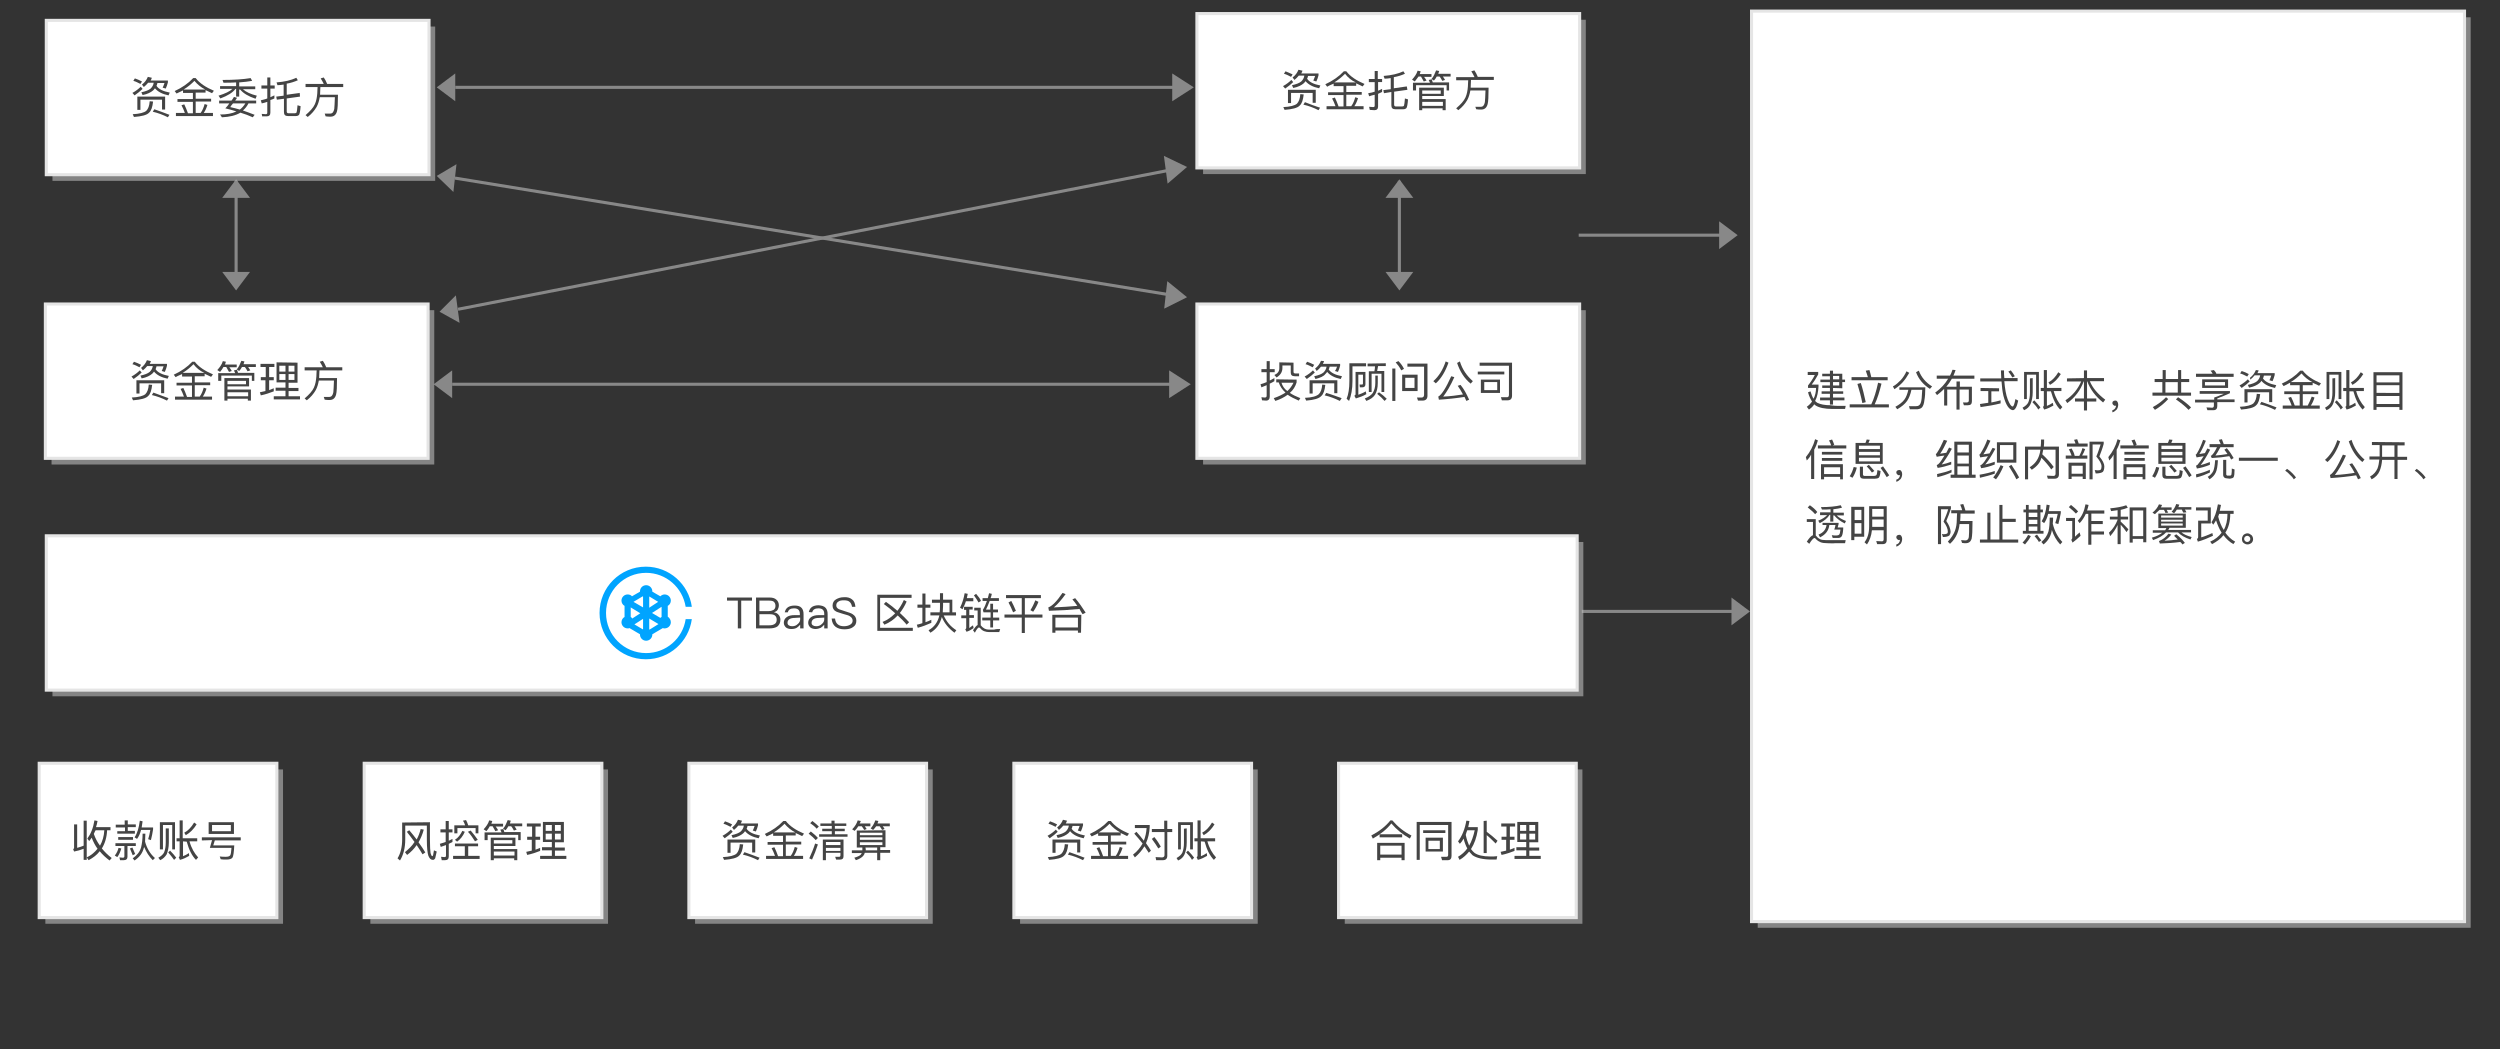
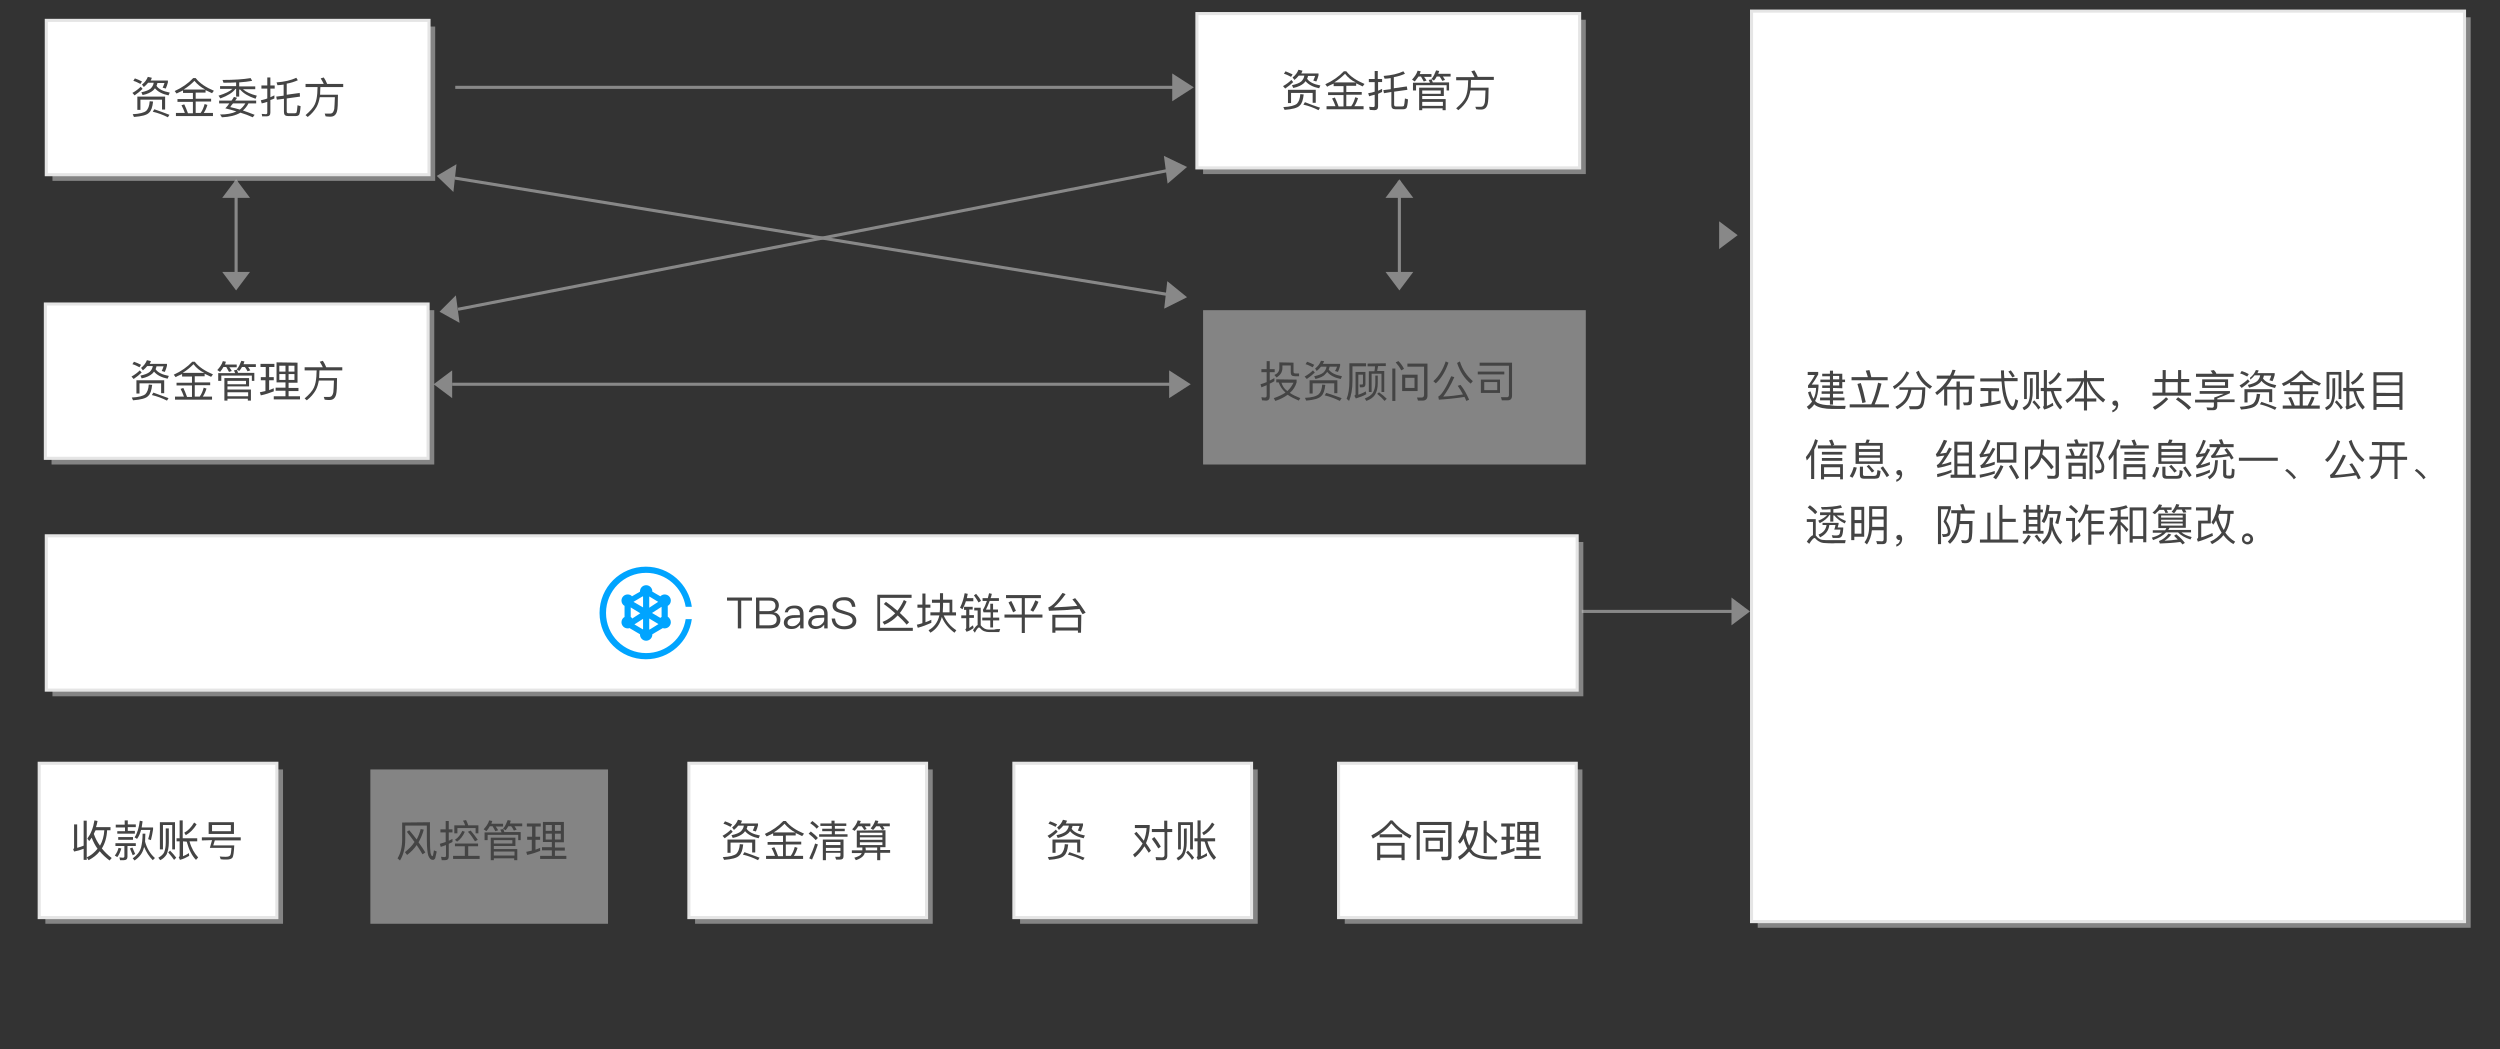
<svg xmlns="http://www.w3.org/2000/svg" version="1.1" id="svgwrapper_svg" x="0px" y="0px" width="810px" height="340px" viewBox="0 0 810 340" style="enable-background:new 0 0 810 340;" xml:space="preserve">
  <rect x="0" y="0" width="810" height="340" fill="#333333" stroke="none" />
  <style type="text/css">
	.st0{display:none;fill:none;stroke:#999999;}
	.st1{fill:none;stroke:#888888;}
	.st2{fill:#888888;}
	.st3{fill:none;stroke:#FF0000;stroke-width:15;stroke-opacity:0;}
	.st4{opacity:0.6;fill:#BBBBBB;enable-background:new    ;}
	.st5{fill:#FFFFFF;stroke:#E5E5E5;}
	.st6{enable-background:new    ;}
	.st7{fill:#444444;}
	.st8{fill:#00A4FF;}
</style>
  <path class="st0" d="M0,0L0,0" />
  <g id="bottomgroup" transform="translate(0,0)">
</g>
  <g id="Link22" transform="translate(0,0)">
    <path class="st1" d="M453.4,58.6v34" />
    <g transform="translate(-0.5, 0)">
      <polygon class="st2" points="449.4,88.1 453.9,94.1 458.4,88.1   " />
      <polygon class="st2" points="458.4,64.1 453.9,58.1 449.4,64.1   " />
    </g>
    <path class="st3" d="M453.4,58.6v34" />
  </g>
  <g id="Link22_1_" transform="translate(0,0)">
    <path class="st1" d="M76.5,58.6v34" />
    <g transform="translate(-0.5, 0)">
      <polygon class="st2" points="72.5,88.1 77,94.1 81.5,88.1   " />
      <polygon class="st2" points="81.5,64.1 77,58.1 72.5,64.1   " />
    </g>
    <path class="st3" d="M76.5,58.6v34" />
  </g>
  <g id="Link23" transform="translate(0,0)">
    <path class="st1" d="M384.3,124.5H146.5" />
    <g transform="translate(-0.5, 0)">
      <polygon class="st2" points="147,120 141,124.5 147,129   " />
      <polygon class="st2" points="379.3,129 386.3,124.5 379.3,120   " />
    </g>
    <path class="st3" d="M384.3,124.5H142" />
  </g>
  <g id="Link23_1_" transform="translate(0,0)">
    <path class="st1" d="M385.3,28.3H147.5" />
    <g transform="translate(-0.5, 0)">
-       <polygon class="st2" points="148,23.8 142,28.3 148,32.8   " />
      <polygon class="st2" points="380.3,32.8 387.3,28.3 380.3,23.8   " />
    </g>
    <path class="st3" d="M385.3,28.3H143" />
  </g>
  <g id="Link23_2_" transform="translate(0,0)">
    <path class="st1" d="M383.2,96.2L147.4,57.7" />
    <g transform="translate(-0.5, 0)">
      <polygon class="st2" points="148.4,53.2 142,57 147.4,62.2   " />
      <polygon class="st2" points="377.7,100 385.1,96.3 378.7,91.1   " />
    </g>
    <path class="st3" d="M383.2,96.2L143,57.2" />
  </g>
  <g id="Link23_3_" transform="translate(0,0)">
    <path class="st1" d="M383.2,54.3l-234.8,45.9" />
    <g transform="translate(-0.5, 0)">
      <polygon class="st2" points="148.2,95.7 142.9,101 149.4,104.6   " />
      <polygon class="st2" points="378.8,59.5 385.1,54.1 377.6,50.5   " />
    </g>
    <path class="st3" d="M383.2,54.3l-239.3,46.5" />
  </g>
  <g id="Link28" transform="translate(0,0)">
-     <path class="st1" d="M511.5,76.2h24l0,0h26" />
    <g transform="translate(0.5, 0)">
      <polygon class="st2" points="556.5,80.7 562.5,76.2 556.5,71.7   " />
    </g>
    <path class="st3" d="M535.5,76.2L535.5,76.2" />
    <path class="st3" d="M535.5,76.2h26" />
  </g>
  <g id="Link29" transform="translate(0,0)">
    <path class="st1" d="M512.5,198.1h27l0,0h26" />
    <g transform="translate(0.5, 0)">
      <polygon class="st2" points="560.5,202.6 566.5,198.1 560.5,193.6   " />
    </g>
    <path class="st3" d="M512.5,198.1h27" />
    <path class="st3" d="M539.5,198.1L539.5,198.1" />
    <path class="st3" d="M539.5,198.1h26" />
  </g>
  <g>
    <rect x="389.8" y="100.5" class="st4" width="124" height="50" />
-     <rect x="387.8" y="98.5" class="st5" width="124" height="50" />
    <g transform="translate(20,9)">
      <g class="st6">
        <path class="st7" d="M388.9,120.7l-0.2-1c0.4,0,0.7,0.1,1.1,0.1s0.6-0.2,0.6-0.6v-3.4c-0.6,0.2-1.1,0.5-1.7,0.7l-0.3-1     c0.7-0.2,1.3-0.4,2-0.7v-3.2h-1.7v-1h1.7V108h1v2.6h1.6v1h-1.6v2.7c0.5-0.3,1-0.5,1.5-0.8v1c-0.5,0.3-1,0.6-1.5,0.8v4.2     c0,0.8-0.4,1.3-1.2,1.3L388.9,120.7L388.9,120.7z M400.1,114v0.9c-0.4,1.3-1.1,2.5-2.2,3.4c0.9,0.6,2.1,1.2,3.4,1.7l-0.5,0.8     c-1.4-0.6-2.6-1.2-3.6-1.9c-1.1,0.8-2.4,1.5-4,2l-0.5-0.9c1.5-0.5,2.7-1.1,3.8-1.8c-1.1-1-1.8-2.1-2.2-3.3h-0.8v-1L400.1,114     L400.1,114z M399.1,108.5v3c0,0.3,0.2,0.5,0.6,0.5h1.2v0.9h-1.4c-0.9,0-1.3-0.4-1.3-1.2v-2.3h-2.7v0.8c0,1.3-0.6,2.3-1.9,3.1     l-0.7-0.8c1.1-0.5,1.6-1.2,1.6-2.2v-1.9L399.1,108.5L399.1,108.5z M397.1,117.7c0.9-0.8,1.5-1.7,2-2.7h-3.9     C395.5,116,396.1,117,397.1,117.7z" />
        <path class="st7" d="M406,111.7c-0.7,0.7-1.6,1.4-2.6,2.1l-0.7-0.8c1.1-0.6,2-1.3,2.7-2L406,111.7z M409.4,115.7     c-0.2,1.8-0.6,3-1.3,3.6c-0.7,0.8-2.3,1.3-4.9,1.5l-0.4-0.9c2.3-0.1,3.7-0.5,4.5-1.2c0.6-0.6,1-1.6,1.1-3.1L409.4,115.7z      M405.8,109.2l-0.5,0.8c-0.8-0.4-1.5-0.8-2.3-1l0.5-0.8C404.3,108.5,405.1,108.8,405.8,109.2z M413.3,118.4h-1v-3.2h-7v3.3h-1     v-4.3h9V118.4z M409,108c-0.1,0.3-0.2,0.6-0.4,0.9h5.6v0.6c-0.2,0.7-0.4,1.4-0.7,2l-1-0.3c0.3-0.3,0.5-0.8,0.7-1.4h-2.4     c-0.1,0.3-0.1,0.6-0.3,0.9c0.7,1.1,2.2,1.8,4.3,2.2l-0.4,0.9c-2-0.4-3.5-1.2-4.4-2.3c-0.2,0.3-0.4,0.5-0.6,0.7     c-0.5,0.7-1.6,1.2-3.2,1.6l-0.4-0.9c1.4-0.3,2.4-0.7,3-1.2c0.5-0.5,0.9-1.1,1-1.9H408c-0.4,0.5-0.9,1-1.4,1.4l-0.5-0.8     c0.9-0.7,1.5-1.5,1.9-2.5L409,108z M414.7,120l-0.6,0.9c-1.6-0.8-3.2-1.4-4.9-1.8l0.5-0.8C411.5,118.8,413.2,119.5,414.7,120z" />
        <path class="st7" d="M422.6,109.7h-4.4v4.7c0,2.7-0.4,4.8-1.1,6.5l-0.8-0.7c0.6-1.4,0.9-3.3,0.9-5.8v-5.7h5.4L422.6,109.7     L422.6,109.7z M418.8,119.2c0.3-0.1,0.4-0.3,0.4-0.5v-7.2h3.2v4c0,0.6-0.3,1-1,1c-0.2,0-0.5,0-0.8,0l-0.1-0.9c0.3,0,0.5,0,0.7,0     c0.3,0,0.4-0.1,0.4-0.4v-2.8h-1.5v6.5c0.8-0.3,1.6-0.6,2.4-1.1l0.2,0.9c-1,0.6-2.1,1-3.4,1.4L418.8,119.2z M426.4,112.7v2.4     c0,1.6-0.3,2.8-0.9,3.8c-0.6,0.9-1.5,1.5-2.8,2l-0.5-0.8c1.3-0.5,2.1-1.1,2.6-1.8c0.5-0.9,0.8-1.9,0.8-3.2v-2.4H426.4z      M429,108.7v0.9h-2.5c-0.1,0.5-0.2,1-0.3,1.6h2.3v6.8h-0.9v-5.9h-3.2v5.9h-0.9v-6.7h1.8c0.1-0.5,0.2-1,0.2-1.6h-2.4v-0.9     L429,108.7L429,108.7z M429.3,120.2l-0.7,0.7c-0.6-0.7-1.4-1.5-2.4-2.3l0.6-0.5C427.8,118.8,428.6,119.5,429.3,120.2z" />
        <path class="st7" d="M432.1,110.4v10.5h-1v-10.5H432.1z M434.9,110.5L434,111c-0.5-1-1.1-1.8-1.8-2.6l0.9-0.4     C433.8,108.7,434.4,109.5,434.9,110.5z M439.3,112.4v5.3h-5v-5.3H439.3z M438.3,113.4h-3v3.3h3V113.4z M439.4,120.7l-0.3-0.9h1.5     c0.5,0,0.8-0.3,0.8-0.9v-9.1H436v-1h6.5v10.4c0,1-0.5,1.6-1.6,1.6h-1.5V120.7z" />
        <path class="st7" d="M449.3,108.5c-1,2.9-2.4,5.2-4.1,6.7l-0.8-0.7c1.8-1.6,3.1-3.7,4-6.4L449.3,108.5z M456,120.5l-0.9,0.4     c-0.2-0.5-0.4-0.9-0.6-1.3c-2.5,0.4-5.2,0.7-8.3,0.9l-0.2-1c1.1-0.6,2.5-2.8,4.2-6.6l1,0.3c-1.2,2.7-2.4,4.7-3.6,6.3     c2.3-0.1,4.4-0.4,6.4-0.7c-0.5-1-1.1-1.9-1.7-2.8l0.9-0.3C454.3,117,455.2,118.7,456,120.5z M457.2,114.5l-0.7,0.8     c-2.1-1.7-3.5-4-4.4-6.7l0.9-0.5C453.8,110.7,455.2,112.7,457.2,114.5z" />
        <path class="st7" d="M467.4,111.4v0.9h-8.6v-0.9H467.4z M466.6,120.7l-0.3-1h2c0.4,0,0.6-0.3,0.6-0.8v-9.4h-9.5v-1h10.5v10.7     c0,1-0.5,1.5-1.4,1.5C468.5,120.7,466.6,120.7,466.6,120.7z M466,114v4.3h-6.2V114H466z M465.1,114.8h-4.2v2.6h4.2V114.8z" />
      </g>
    </g>
  </g>
  <rect x="389.8" y="6.4" class="st4" width="124" height="50" />
  <rect x="387.8" y="4.4" class="st5" width="124" height="50" />
  <g transform="translate(27,9)">
    <g class="st6">
      <path class="st7" d="M392,17.6c-0.7,0.7-1.6,1.4-2.6,2.1l-0.7-0.8c1.1-0.6,2-1.3,2.7-2L392,17.6z M395.4,21.6    c-0.2,1.8-0.6,3-1.3,3.6c-0.7,0.8-2.4,1.2-4.9,1.4l-0.4-0.9c2.2-0.1,3.7-0.5,4.4-1.1c0.6-0.6,1-1.6,1.1-3.1L395.4,21.6z     M391.8,15.1l-0.5,0.8c-0.8-0.4-1.5-0.8-2.3-1l0.5-0.8C390.3,14.4,391.1,14.8,391.8,15.1z M399.3,24.3h-1v-3.2h-7v3.3h-1v-4.3h9    V24.3z M395,13.9c-0.1,0.3-0.2,0.6-0.4,0.9h5.6v0.6c-0.2,0.7-0.4,1.4-0.7,2l-1-0.3c0.2-0.4,0.4-0.9,0.6-1.5h-2.3    c-0.1,0.3-0.1,0.6-0.3,0.9c0.7,1.1,2.2,1.8,4.3,2.2l-0.4,0.9c-2-0.4-3.5-1.2-4.4-2.3c-0.2,0.3-0.4,0.5-0.6,0.7    c-0.7,0.6-1.8,1.2-3.4,1.5l-0.4-0.9c1.4-0.3,2.4-0.7,3-1.2c0.5-0.5,0.9-1.1,1-1.9h-1.8c-0.4,0.5-0.9,1-1.4,1.4l-0.6-0.8    c0.9-0.7,1.5-1.5,1.9-2.5L395,13.9z M400.7,25.9l-0.5,0.8c-1.6-0.8-3.2-1.4-4.9-1.8l0.5-0.8C397.5,24.8,399.2,25.4,400.7,25.9z" />
      <path class="st7" d="M403,19.1l-0.6-0.8c2.4-1.1,4.4-2.5,6-4.2h0.8c1.3,1.7,3.3,3,5.9,4.1l-0.6,0.8c-0.7-0.3-1.4-0.7-2.1-1v0.8    h-3.2v2h5v0.9h-5v3.7h1.6c0.6-0.8,1-1.8,1.3-2.9l0.9,0.3c-0.3,1-0.7,1.9-1.2,2.6h3v1h-12v-1h2.9c-0.3-0.9-0.7-1.7-1.1-2.5l0.9-0.3    c0.4,0.8,0.8,1.8,1.2,2.9h1.6v-3.7h-5v-0.9h5v-2h-3.2v-0.8C404.5,18.4,403.8,18.6,403,19.1z M408.8,14.9c-1.1,1.1-2.2,2-3.5,2.8h7    C410.9,17.1,409.7,16.1,408.8,14.9z" />
      <path class="st7" d="M416.8,26.6l-0.2-1c0.5,0,0.9,0.1,1.3,0.1c0.4,0,0.5-0.2,0.5-0.5v-3.5c-0.6,0.1-1.2,0.3-1.8,0.5l-0.3-1    c0.8-0.1,1.5-0.3,2.1-0.5v-3.1h-1.9v-1h1.9V14h1v2.6h1.4v1h-1.3v2.8c0.4-0.2,0.9-0.4,1.3-0.6v1c-0.4,0.2-0.9,0.4-1.3,0.6v4.1    c0,0.8-0.4,1.2-1.2,1.2L416.8,26.6L416.8,26.6z M429,20.1l-4.3,0.6v4.2c0,0.4,0.2,0.6,0.6,0.6h2c0.3,0,0.5-0.1,0.6-0.3    c0.1-0.3,0.2-1,0.3-2.3l1,0.3c-0.1,1.5-0.3,2.5-0.5,2.8c-0.3,0.3-0.6,0.4-1.1,0.4h-2.5c-0.9,0-1.3-0.4-1.3-1.3v-4.3l-2.4,0.4    l-0.2-1l2.4-0.3v-3.6c-0.7,0.1-1.3,0.2-2,0.2l-0.3-0.9c2.6-0.2,4.7-0.7,6.4-1.5l0.5,0.8c-1.1,0.5-2.4,0.9-3.6,1.1v3.6l4.2-0.6    L429,20.1z" />
      <path class="st7" d="M431.4,17.4l-0.9-0.6c0.8-0.9,1.5-1.8,1.8-2.9l1,0.2c-0.1,0.3-0.2,0.6-0.3,0.9h3.8v0.9h-2.4    c0.3,0.4,0.6,0.8,0.8,1.2l-0.9,0.3c-0.3-0.5-0.6-1.1-0.9-1.6h-0.8C432.2,16.4,431.8,16.8,431.4,17.4z M442.7,20.3h-1v-1.7h-9.9    v1.7h-1v-2.5h5.5c-0.1-0.3-0.3-0.6-0.4-0.9l1-0.2l-0.1-0.1c0.7-0.8,1.1-1.8,1.5-2.8l1,0.2c-0.1,0.3-0.2,0.6-0.3,0.9h4v0.9h-2.5    c0.3,0.4,0.5,0.8,0.7,1.1l-0.9,0.3c-0.3-0.5-0.5-1-0.9-1.4h-0.9c-0.3,0.5-0.5,0.9-0.9,1.3l-0.8-0.5c0.2,0.3,0.3,0.7,0.4,1.1h5.3    v2.6C442.5,20.3,442.7,20.3,442.7,20.3z M440.8,22.1h-7v1h7.6v3.6h-1v-0.6h-6.6v0.6h-1v-7.3h8V22.1z M439.8,21.4v-1.1h-6v1.1    H439.8z M440.5,25.3V24h-6.7v1.3H440.5z" />
      <path class="st7" d="M450.7,15.9c-0.3-0.6-0.6-1.2-1-1.8l1-0.3c0.4,0.6,0.8,1.3,1.1,2.1h5.2v1h-7.4l-0.1,2.5l0,0h5.8    c0,2.8-0.1,4.6-0.3,5.3c-0.3,1.2-1,1.8-2.1,1.8c-0.4,0-1,0-1.6-0.1l-0.3-0.8c0.7,0,1.3,0,1.8,0c0.7,0,1.1-0.5,1.3-1.5    c0.1-0.6,0.1-1.9,0.2-3.8h-4.9c-0.2,1.1-0.5,2.2-1,3.1c-0.7,1.2-1.6,2.3-2.9,3.3l-0.7-0.6c1.5-1.3,2.5-2.4,3-3.5s0.7-2.3,0.8-3.6    c0-0.9,0.1-1.6,0.1-2h-3.9v-1h5.9V15.9z" />
    </g>
  </g>
  <g>
    <rect x="16.7" y="100.5" class="st4" width="124" height="50" />
    <rect x="14.7" y="98.5" class="st5" width="124" height="50" />
    <g transform="translate(27,9)">
      <g class="st6">
        <path class="st7" d="M18.9,111.7c-0.7,0.7-1.6,1.4-2.6,2.1l-0.7-0.8c1.1-0.6,2-1.3,2.7-2L18.9,111.7z M22.3,115.7     c-0.2,1.8-0.6,3-1.3,3.6c-0.7,0.8-2.4,1.2-4.9,1.4l-0.4-0.9c2.2-0.1,3.7-0.5,4.4-1.1c0.6-0.6,1-1.6,1.1-3.1L22.3,115.7z      M18.7,109.2l-0.5,0.8c-0.8-0.4-1.5-0.8-2.3-1l0.5-0.8C17.2,108.5,18,108.8,18.7,109.2z M26.2,118.4h-1v-3.2h-7v3.3h-1v-4.3h9     V118.4z M21.9,108c-0.1,0.3-0.2,0.6-0.4,0.9h5.6v0.6c-0.2,0.7-0.4,1.4-0.7,2l-1-0.3c0.2-0.4,0.4-0.9,0.6-1.5h-2.3     c-0.1,0.3-0.1,0.6-0.3,0.9c0.7,1.1,2.2,1.8,4.3,2.2l-0.4,0.9c-2-0.4-3.5-1.2-4.4-2.3c-0.2,0.3-0.4,0.5-0.6,0.7     c-0.7,0.6-1.8,1.2-3.4,1.5l-0.4-0.9c1.4-0.3,2.4-0.7,3-1.2c0.5-0.5,0.9-1.1,1-1.9h-1.8c-0.4,0.5-0.9,1-1.4,1.4l-0.6-0.8     c0.9-0.7,1.5-1.5,1.9-2.5L21.9,108z M27.6,120l-0.5,0.8c-1.6-0.8-3.2-1.4-4.9-1.8l0.5-0.8C24.4,118.8,26.1,119.5,27.6,120z" />
        <path class="st7" d="M29.9,113.2l-0.6-0.8c2.4-1.1,4.4-2.5,6-4.2h0.8c1.3,1.7,3.3,3,5.9,4.1l-0.6,0.8c-0.7-0.3-1.4-0.7-2.1-1v0.8     h-3.2v2h5v0.9h-5v3.7h1.6c0.6-0.8,1-1.8,1.3-2.9l0.9,0.3c-0.3,1-0.7,1.9-1.2,2.6h3v1h-12v-1h2.9c-0.3-0.9-0.7-1.7-1.1-2.5     l0.9-0.3c0.4,0.8,0.8,1.8,1.2,2.9h1.6v-3.7h-5V115h5v-2H32v-0.8C31.4,112.5,30.7,112.7,29.9,113.2z M35.7,109     c-1.1,1.1-2.2,2-3.5,2.8h7C37.8,111.2,36.6,110.2,35.7,109z" />
        <path class="st7" d="M44.3,111.5l-0.9-0.6c0.8-0.9,1.5-1.8,1.8-2.9l1,0.2c-0.1,0.3-0.2,0.6-0.3,0.9h3.8v0.9h-2.4     c0.3,0.4,0.6,0.8,0.8,1.2l-0.9,0.3c-0.3-0.5-0.6-1.1-0.9-1.6h-0.9C45.1,110.5,44.7,111,44.3,111.5z M55.6,114.4h-1v-1.7h-9.9v1.7     h-1v-2.5h5.5c-0.1-0.3-0.3-0.6-0.4-0.9l1-0.2l-0.1-0.1c0.7-0.8,1.1-1.8,1.5-2.8l1,0.2c-0.1,0.3-0.2,0.6-0.3,0.9h4v0.9h-2.5     c0.3,0.4,0.5,0.8,0.7,1.1l-0.9,0.3c-0.3-0.5-0.5-1-0.9-1.4h-0.9c-0.3,0.5-0.5,0.9-0.9,1.3l-0.8-0.5c0.2,0.3,0.3,0.7,0.4,1.1h5.3     v2.6L55.6,114.4L55.6,114.4z M53.7,116.2h-7v1h7.6v3.6h-1v-0.6h-6.6v0.6h-1v-7.3h8V116.2z M52.7,115.5v-1.1h-6v1.1H52.7z      M53.4,119.4v-1.3h-6.7v1.3H53.4z" />
        <path class="st7" d="M59.1,113.2v-3.3h-1.7v-1h4.5v1h-1.7v3.3h1.5v1h-1.5v3.2c0.5-0.2,1-0.4,1.5-0.6v1c-1.3,0.5-2.7,1-4.2,1.3     l-0.3-1c0.6-0.1,1.2-0.3,1.8-0.4v-3.5h-1.5v-1C57.5,113.2,59.1,113.2,59.1,113.2z M69.4,108.5v6.5h-2.9v1.7h3.2v1h-3.2v1.7h3.7v1     h-8.5v-1h3.8v-1.8h-3.2v-1h3.2v-1.7h-2.9v-6.5L69.4,108.5L69.4,108.5z M65.5,111.4v-1.9h-2v1.9H65.5z M65.5,112.2h-2v1.9h2V112.2     z M66.5,111.4h1.9v-1.9h-1.9V111.4z M68.4,112.2h-1.9v1.9h1.9V112.2z" />
        <path class="st7" d="M77.6,110c-0.3-0.6-0.6-1.2-1-1.8l1-0.3c0.4,0.6,0.8,1.3,1.1,2.1h5.2v1h-7.4l-0.1,2.5l0,0h5.8     c0,2.8-0.1,4.6-0.3,5.3c-0.3,1.2-1,1.8-2.1,1.8c-0.4,0-1,0-1.6-0.1l-0.3-0.9c0.7,0,1.3,0,1.8,0c0.7,0,1.1-0.5,1.3-1.5     c0.1-0.6,0.1-1.9,0.2-3.8h-4.9c-0.2,1.1-0.5,2.2-1,3.1c-0.7,1.2-1.6,2.3-2.9,3.3l-0.7-0.6c1.5-1.3,2.5-2.4,3-3.5s0.7-2.3,0.8-3.6     c0-0.9,0.1-1.6,0.1-2h-3.9v-1H77.6z" />
      </g>
    </g>
  </g>
  <rect x="17" y="8.6" class="st4" width="124" height="50" />
  <rect x="15" y="6.6" class="st5" width="124" height="50" />
  <g transform="translate(27,9)">
    <g class="st6">
      <path class="st7" d="M19.2,19.8c-0.7,0.7-1.6,1.4-2.6,2.1l-0.7-0.8c1.1-0.6,2-1.3,2.7-2L19.2,19.8z M22.6,23.9    c-0.2,1.8-0.6,3-1.3,3.6c-0.7,0.8-2.4,1.2-4.9,1.4L16,28c2.2-0.1,3.7-0.5,4.4-1.1c0.6-0.6,1-1.6,1.1-3.1L22.6,23.9z M19,17.4    l-0.5,0.8c-0.8-0.4-1.5-0.8-2.3-1l0.5-0.8C17.5,16.7,18.3,17,19,17.4z M26.5,26.5h-1v-3.2h-7v3.3h-1v-4.3h9V26.5z M22.2,16.2    c-0.1,0.3-0.2,0.6-0.4,0.9h5.6v0.6c-0.2,0.7-0.4,1.4-0.7,2l-1-0.3c0.2-0.4,0.4-0.9,0.6-1.5H24c-0.1,0.3-0.1,0.6-0.3,0.9    c0.7,1.1,2.2,1.8,4.3,2.2l-0.4,0.9c-2-0.4-3.5-1.2-4.4-2.3c-0.2,0.3-0.4,0.5-0.6,0.7c-0.7,0.6-1.8,1.2-3.4,1.5l-0.4-0.9    c1.4-0.3,2.4-0.7,3-1.2c0.5-0.5,0.9-1.1,1-1.9H21c-0.4,0.5-0.9,1-1.4,1.4L19,18.4c0.9-0.7,1.5-1.5,1.9-2.5L22.2,16.2z M27.9,28.2    L27.4,29c-1.6-0.8-3.2-1.4-4.9-1.8l0.5-0.8C24.7,27,26.4,27.6,27.9,28.2z" />
      <path class="st7" d="M30.2,21.3l-0.6-0.8c2.4-1.1,4.4-2.5,6-4.2h0.8c1.3,1.7,3.3,3,5.9,4.1l-0.6,0.8c-0.7-0.3-1.4-0.7-2.1-1V21    h-3.2v2h5v0.9h-5v3.7H38c0.6-0.8,1-1.8,1.3-2.9l0.9,0.3c-0.3,1-0.7,1.9-1.2,2.6h3v1H30v-1h2.9c-0.3-0.9-0.7-1.7-1.1-2.5l0.9-0.3    c0.4,0.8,0.8,1.8,1.2,2.9h1.6V24h-5v-0.9h5v-2h-3.2v-0.8C31.7,20.6,31,20.9,30.2,21.3z M36,17.2c-1.1,1.1-2.2,2-3.5,2.8h7    C38.1,19.3,36.9,18.3,36,17.2z" />
      <path class="st7" d="M50.5,19.8v2.5h-1v-2.5h-0.2c-0.9,1.2-2.5,2.2-4.9,3.1L43.8,22c2.2-0.7,3.7-1.4,4.5-2.2h-4v-0.9h5.2v-1.2    c-1.3,0.1-2.6,0.1-4.1,0.1l-0.3-0.9c3.7,0,6.7-0.2,9.1-0.6l0.5,0.9c-1.2,0.2-2.6,0.4-4.2,0.5V19h5.2v0.9h-4c1,0.9,2.5,1.6,4.5,2.1    l-0.4,1c-2.4-0.8-4-1.8-5-3h-0.3C50.5,20,50.5,19.8,50.5,19.8z M48,23.6c0.3-0.4,0.6-0.8,0.8-1.2l1,0.3c-0.2,0.3-0.4,0.6-0.6,0.9    H56v0.9h-2.5c-0.5,1-1.1,1.7-1.8,2.3c1.2,0.4,2.5,0.9,3.8,1.4L54.9,29c-1.3-0.6-2.7-1.1-4-1.5c-1.5,0.9-3.5,1.4-6,1.5l-0.6-0.9    c2.1,0,3.9-0.3,5.3-1c-1.2-0.4-2.4-0.7-3.6-1c0.5-0.5,0.9-1,1.3-1.6H44v-0.9H48z M47.6,25.7c1,0.2,2,0.5,3.1,0.8    c0.7-0.5,1.3-1.2,1.8-2h-4C48.1,25,47.8,25.3,47.6,25.7z" />
      <path class="st7" d="M58,28.9l-0.2-1c0.5,0,0.9,0.1,1.3,0.1s0.5-0.2,0.5-0.5V24c-0.6,0.2-1.2,0.4-1.8,0.5l-0.3-1    c0.7-0.2,1.4-0.3,2.1-0.6v-3.2h-1.9v-1h1.9v-2.6h1v2.6H62v1h-1.4v2.8c0.4-0.2,0.9-0.4,1.3-0.6v1c-0.4,0.2-0.9,0.4-1.3,0.5v4.1    c0,0.8-0.4,1.2-1.2,1.2H58V28.9z M70.2,22.3l-4.3,0.6v4.2c0,0.4,0.2,0.6,0.6,0.6h2c0.3,0,0.5-0.1,0.6-0.3c0.1-0.3,0.2-1,0.3-2.3    l1,0.3c-0.1,1.5-0.3,2.5-0.5,2.8c-0.3,0.3-0.6,0.4-1.1,0.4h-2.5c-0.9,0-1.3-0.4-1.3-1.3V23l-2.3,0.3l-0.2-1l2.4-0.3v-3.6    c-0.7,0.1-1.3,0.2-2,0.2l-0.3-0.9c2.6-0.2,4.7-0.7,6.4-1.5l0.5,0.8c-1.1,0.5-2.4,0.9-3.6,1.1v3.6l4.2-0.6L70.2,22.3z" />
      <path class="st7" d="M77.9,18.2c-0.3-0.6-0.6-1.2-1-1.8l1-0.3c0.4,0.6,0.8,1.3,1.1,2.1h5.2v1h-7.4l-0.1,2.5l0,0h5.8    c0,2.8-0.1,4.6-0.3,5.3c-0.3,1.2-1,1.8-2.1,1.8c-0.4,0-1,0-1.6-0.1l-0.3-0.9c0.7,0,1.3,0,1.8,0c0.7,0,1.1-0.5,1.3-1.5    c0.1-0.6,0.1-1.9,0.2-3.8h-4.9c-0.2,1.1-0.5,2.2-1,3.1c-0.7,1.2-1.6,2.3-2.9,3.3L72,28.3c1.5-1.3,2.5-2.4,3-3.5s0.7-2.3,0.8-3.6    c0-0.9,0.1-1.6,0.1-2H72v-1C72,18.2,77.9,18.2,77.9,18.2z" />
    </g>
  </g>
  <rect x="17" y="175.6" class="st4" width="496" height="50" />
  <rect x="15" y="173.6" class="st5" width="496" height="50" />
  <g transform="translate(232.852,9)">
    <g>
      <path id="XMLID_2_" class="st8" d="M-15.5,192.6c0,1.1-0.9,2-2,2c-0.2,0-0.4,0-0.6-0.1l-3.4,2v0.1c0,1.1-0.9,2-2,2s-2-0.9-2-2    v-0.1l-3.4-2c-0.2,0.1-0.4,0.1-0.6,0.1c-1.1,0-2-0.9-2-2c0-0.7,0.4-1.4,1-1.7v-3.6c-0.6-0.3-1-1-1-1.7c0-1.1,0.9-2,2-2    c0.6,0,1.1,0.2,1.4,0.6l2.6-1.5v-0.1c0-1.1,0.9-2,2-2s2,0.9,2,2c0,0.1,0,0.1,0,0.1l2.6,1.5c0.4-0.4,0.9-0.6,1.4-0.6    c1.1,0,2,0.9,2,2c0,0.7-0.4,1.4-1,1.7v3.5C-15.9,191.2-15.5,191.9-15.5,192.6z M-28.5,187.8v3.1c0.2,0.1,0.4,0.3,0.5,0.5l2.6-1.7    L-28.5,187.8z M-24.5,184.3c0,0-0.1,0-0.1-0.1l-3,1.8l0,0l3.1,1.8V184.3z M-24.5,191.5l-2.8,1.8l2.7,1.6c0,0,0.1,0,0.1-0.1V191.5z     M-18.5,190.9v-3.3l-3.1,2l2.7,1.6C-18.8,191.1-18.7,191-18.5,190.9z M-22.5,194.9c0,0,0.1,0,0.1,0.1l2.9-1.8l-3-1.8V194.9z     M-22.4,184.3c0,0-0.1,0-0.1,0.1v3.5l2.9-1.9L-22.4,184.3z M-10.7,187.6c-1-6.2-6.3-11-12.8-11c-7.2,0-13,5.8-13,13s5.8,13,13,13    c6.5,0,11.9-4.8,12.8-11h2c-1,7.3-7.2,13-14.9,13c-8.3,0-15-6.7-15-15s6.7-15,15-15c7.6,0,13.9,5.7,14.9,13H-10.7z" />
    </g>
    <g class="st6">
      <path class="st7" d="M10.8,184.6v1H7.3v9H6.2v-9H2.7v-1H10.8z" />
      <path class="st7" d="M16.5,184.6c0.9,0,1.7,0.2,2.2,0.7c0.5,0.4,0.8,1.1,0.8,1.8c0,0.6-0.2,1.1-0.4,1.5c-0.3,0.4-0.7,0.6-1.2,0.8    c0.7,0.1,1.2,0.4,1.5,0.8c0.4,0.4,0.6,1,0.6,1.6c0,1-0.4,1.7-1,2.2c-0.6,0.4-1.5,0.6-2.5,0.6h-4.4v-10L16.5,184.6L16.5,184.6z     M13.2,189h3c0.7,0,1.2-0.2,1.6-0.4c0.4-0.3,0.6-0.7,0.6-1.3s-0.2-1-0.5-1.3s-0.9-0.4-1.6-0.4h-3.1V189z M13.2,193.6h3.2    c0.7,0,1.2-0.1,1.7-0.4c0.5-0.3,0.7-0.8,0.7-1.4c0-0.6-0.2-1.1-0.6-1.4c-0.4-0.3-1-0.4-1.8-0.4h-3.2    C13.2,190,13.2,193.6,13.2,193.6z" />
      <path class="st7" d="M26.9,188c0.4,0.5,0.6,1.1,0.6,2v4.6h-1.1v-1.2c-0.3,0.4-0.7,0.7-1.1,1c-0.5,0.3-1.1,0.4-1.8,0.4    c-0.7,0-1.3-0.2-1.7-0.5c-0.4-0.4-0.7-0.9-0.7-1.5c0-0.8,0.3-1.4,1-1.9c0.6-0.4,1.4-0.6,2.5-0.6h1.7v-0.4c0-1.2-0.6-1.8-1.9-1.8    c-0.5,0-1,0.1-1.3,0.3c-0.4,0.2-0.6,0.6-0.7,1h-1c0.2-0.8,0.5-1.3,1.1-1.7c0.5-0.3,1.2-0.5,2.1-0.5    C25.6,187.2,26.4,187.4,26.9,188z M24.7,191.2c-1.6,0-2.4,0.6-2.4,1.6c0,0.3,0.1,0.6,0.4,0.8s0.6,0.3,1.1,0.3    c0.7,0,1.3-0.2,1.8-0.7c0.5-0.4,0.8-0.9,0.8-1.5v-0.6L24.7,191.2z" />
      <path class="st7" d="M34.7,188c0.4,0.5,0.6,1.1,0.6,2v4.6h-1.1v-1.2c-0.3,0.4-0.7,0.7-1.1,1c-0.5,0.2-1.1,0.4-1.7,0.4    c-0.7,0-1.3-0.2-1.7-0.5c-0.4-0.4-0.7-0.9-0.7-1.5c0-0.8,0.3-1.4,1-1.9c0.6-0.4,1.4-0.6,2.5-0.6h1.7v-0.4c0-1.2-0.6-1.8-1.9-1.8    c-0.5,0-1,0.1-1.3,0.3c-0.4,0.2-0.6,0.6-0.7,1l-1.1-0.1c0.2-0.8,0.5-1.3,1.1-1.7c0.5-0.3,1.2-0.5,2.1-0.5    C33.4,187.2,34.2,187.4,34.7,188z M32.5,191.2c-1.6,0-2.4,0.6-2.4,1.6c0,0.3,0.1,0.6,0.4,0.8s0.6,0.3,1.1,0.3    c0.7,0,1.3-0.2,1.8-0.7c0.5-0.4,0.8-0.9,0.8-1.5v-0.6L32.5,191.2z" />
      <path class="st7" d="M43.2,185.2c0.7,0.5,1,1.3,1.1,2.4h-1.1c-0.1-0.7-0.4-1.3-0.8-1.6c-0.4-0.4-1.1-0.5-1.9-0.5    c-0.7,0-1.3,0.1-1.7,0.4c-0.5,0.3-0.7,0.7-0.7,1.3c0,0.5,0.3,0.9,0.9,1.2c0.3,0.1,0.9,0.3,1.8,0.6c1.3,0.4,2.2,0.7,2.6,1    c0.8,0.5,1.2,1.2,1.2,2.1s-0.3,1.6-1.1,2.1c-0.7,0.5-1.6,0.7-2.8,0.7c-1.2,0-2.1-0.3-2.8-0.8c-0.8-0.6-1.2-1.5-1.3-2.7h1.1    c0.1,0.9,0.4,1.5,0.9,1.9s1.1,0.6,2,0.6c0.8,0,1.5-0.2,2-0.5s0.8-0.7,0.8-1.3s-0.3-1.1-1-1.5c-0.3-0.2-1-0.4-2.1-0.7    c-1.2-0.4-2-0.6-2.3-0.8c-0.8-0.4-1.1-1.1-1.1-1.9c0-0.9,0.4-1.6,1.1-2s1.5-0.7,2.5-0.7C41.7,184.4,42.6,184.7,43.2,185.2z" />
      <path class="st7" d="M62.5,183.7v1H52.3v9.7h10.6v1H51.4v-11.7H62.5z M57.9,188.9c0.8-1,1.5-2.2,2.1-3.5l0.9,0.5    c-0.6,1.4-1.4,2.7-2.2,3.7c1.1,1,2.1,2,3,3l-0.8,0.8c-0.8-1-1.8-2-2.9-3c-1.2,1.3-2.6,2.3-4.3,3l-0.6-0.9c1.6-0.6,2.9-1.6,4.1-2.8    c-1.1-1-2.3-2-3.7-3l0.7-0.7C55.6,187,56.8,187.9,57.9,188.9z" />
      <path class="st7" d="M66,186.9v-3.6h1v3.6h1.6v1H67v4.7c0.6-0.2,1.3-0.5,1.9-0.8v1c-1.4,0.6-2.8,1.2-4.4,1.6l-0.3-1    c0.6-0.1,1.2-0.3,1.8-0.5v-5h-1.6v-1H66z M68.6,196l-0.6-0.8c1.8-1,3-2.6,3.5-4.8h-2.9v-1h3c0.1-0.6,0.1-1.2,0.1-1.9v-1.2h-2.6v-1    h2.6v-2.1h1v2.1h3v4.1h1.2v1h-4c0.9,2,2.2,3.6,4.1,4.8l-0.6,0.8c-1.9-1.4-3.3-3.1-4.1-5.1C71.7,193.2,70.5,194.9,68.6,196z     M72.7,187.3c0,0.7-0.1,1.4-0.1,2.1h2.2v-3.1h-2.1V187.3z" />
      <path class="st7" d="M80.7,183.4c-0.1,0.5-0.2,0.9-0.3,1.4h2.1v1h-2.4c-0.3,1-0.7,1.8-1.1,2.6l-0.8-0.5c0.7-1.4,1.2-3,1.5-4.7    L80.7,183.4z M82.3,187.6v0.9h-1.1v1.8h1.5v0.9h-1.5v3.3c0.3-0.3,0.7-0.5,1.2-0.9l0.2,0.9c-0.7,0.5-1.4,0.9-2.3,1.2l-0.4-0.8    c0.2-0.1,0.3-0.3,0.3-0.4v-3.2h-1.6v-0.9h1.6v-1.8h-0.7v-1H82.3z M91.2,194.8l-0.3,1H89c-0.4,0-0.9,0-1.3,0    c-0.6,0-1.2-0.1-1.7-0.3s-0.9-0.5-1.2-0.9c-0.2-0.2-0.3-0.3-0.5-0.3s-0.7,0.5-1.3,1.7l-0.6-0.8c0.6-0.9,1.1-1.5,1.5-1.7v-4.7h-1.1    v-0.9h2.1v5.7c0.1,0.1,0.1,0.1,0.2,0.2c0.3,0.4,0.6,0.6,1.1,0.9c0.4,0.2,0.9,0.3,1.4,0.3s1.1,0,1.6,0    C89.8,194.8,90.5,194.8,91.2,194.8z M85,185.7l-0.8,0.5c-0.4-0.7-0.9-1.5-1.5-2.3l0.7-0.5C84.2,184.3,84.7,185,85,185.7z     M88.1,191.1v-1.7h-2.3l-0.2-0.8c0.5-0.8,0.9-1.7,1.3-2.9h-1.4v-0.9h1.7c0.1-0.5,0.3-1,0.4-1.6l0.9,0.2c-0.1,0.5-0.2,0.9-0.4,1.4    h2.7v0.9h-3c-0.4,1.1-0.8,2-1.2,2.8H88v-1.9h0.9v1.9h1.6v0.9h-1.6v1.7h2v0.9h-2v2.3H88V192h-2.6v-0.9    C85.4,191.1,88.1,191.1,88.1,191.1z" />
      <path class="st7" d="M104.4,183.8v1h-5.2v5.3h5.7v1h-5.7v5h-1v-5h-5.6v-1h5.6v-5.3h-5.1v-1H104.4z M96.3,188.9l-0.9,0.5    c-0.5-1.2-1-2.3-1.5-3.2l0.9-0.5C95.3,186.6,95.8,187.7,96.3,188.9z M103.6,186c-0.4,1.1-1,2.2-1.7,3.2l-0.9-0.5    c0.7-1.1,1.2-2.2,1.6-3.2L103.6,186z" />
      <path class="st7" d="M106.8,187.8c1.2-0.4,2.8-2,4.6-4.7l1,0.4c-1.3,1.8-2.5,3.2-3.8,4.3c2.7-0.1,5.2-0.3,7.6-0.5    c-0.5-0.8-1.1-1.5-1.6-2.1l0.9-0.4c1.2,1.4,2.3,3,3.4,4.7l-1,0.5c-0.4-0.6-0.7-1.1-1-1.7c-3,0.3-6.2,0.5-9.9,0.6L106.8,187.8z     M117.4,196h-1v-0.7h-7.3v0.7h-1v-5.8h9.4L117.4,196L117.4,196z M116.4,194.3v-3.2h-7.3v3.2H116.4z" />
    </g>
  </g>
  <g>
    <rect x="14.7" y="249.3" class="st4" width="77" height="50" />
    <rect x="12.7" y="247.3" class="st5" width="77" height="50" />
    <g transform="translate(20 9)">
      <g class="st6">
        <path class="st7" d="M3.7,266.1c0.2-0.1,0.3-0.2,0.3-0.3v-7.7h1v7.6c0.7-0.2,1.4-0.4,2.1-0.7v-8.1h1v12.7h-1V266     c-1,0.4-2,0.7-3.1,0.9L3.7,266.1z M8.9,263.5l-0.6-0.8c1.1-1.5,1.9-3.4,2.3-5.9l1,0.2c-0.1,0.7-0.3,1.4-0.5,2h4.7v1h-1.1     c-0.1,2.3-0.7,4.3-1.7,5.9c0.9,1.1,2,2.2,3.2,3.1l-0.7,0.8c-1.2-0.9-2.3-1.9-3.2-3c-0.9,1.2-2.1,2.1-3.6,2.9l-0.6-0.9     c1.5-0.7,2.6-1.7,3.5-2.8c-0.8-1.1-1.4-2.3-1.9-3.6C9.5,262.8,9.2,263.1,8.9,263.5z M10.4,261.2c0.5,1.4,1.1,2.6,2,3.8     c0.8-1.4,1.3-3.1,1.4-5H11C10.7,260.4,10.6,260.8,10.4,261.2z" />
        <path class="st7" d="M19.3,265.9c-0.3,1.1-0.7,2-1.3,2.8l-0.8-0.5c0.6-0.8,1-1.6,1.2-2.5L19.3,265.9z M20.4,258.1v-1.3h1v1.3H24     v0.9h-2.6v1.2h2.3v0.9H18v-0.8h2.5v-1.2h-3v-0.9h2.9C20.4,258.2,20.4,258.1,20.4,258.1z M24,264.2v0.9h-2.7v3.5     c0,0.7-0.4,1.1-1.2,1.1h-1.2l-0.2-0.9c0.4,0,0.7,0.1,1.1,0.1s0.5-0.2,0.5-0.5v-3.3h-2.9v-0.9C17.4,264.2,24,264.2,24,264.2z      M23.1,262.2v0.9h-4.8v-0.9H23.1z M23.8,267.7l-0.8,0.4c-0.3-0.8-0.6-1.5-0.9-2.2l0.8-0.3C23.2,266.3,23.5,267,23.8,267.7z      M27.1,261.1c0,0.9-0.1,1.8-0.1,2.6c0.6,2.2,1.7,4,3.2,5.3l-0.7,0.7c-1.2-1.2-2.1-2.6-2.8-4.3c0,0.1,0,0.2-0.1,0.3     c-0.4,1.7-1.4,3-3,4.1l-0.6-0.7c1.4-1,2.3-2.1,2.7-3.5c0.3-1.2,0.5-2.7,0.5-4.5H27.1z M26.2,257.1c-0.1,0.7-0.2,1.4-0.3,2h3.7     v0.6c-0.2,1.2-0.4,2.4-0.7,3.5l-0.9-0.3c0.3-0.9,0.5-1.8,0.7-3h-3c-0.3,1.2-0.7,2.1-1.3,2.9l-0.8-0.5c0.9-1.3,1.4-3.1,1.7-5.4     L26.2,257.1z" />
        <path class="st7" d="M34.7,259.4v4.6c0,1.6-0.3,2.8-0.7,3.8c-0.5,0.8-1.2,1.5-2.1,1.9l-0.6-0.8c0.9-0.5,1.6-1.1,1.9-1.8     c0.3-0.8,0.5-1.8,0.5-3.1v-4.6H34.7z M36.7,266.2h-0.9v-7.9h-3v7.9h-1v-8.8h4.9V266.2z M37.1,268.9l-0.7,0.7     c-0.5-0.7-1.1-1.5-1.9-2.4l0.6-0.6C35.9,267.4,36.6,268.2,37.1,268.9z M39.3,263.6v4.8c0.6-0.2,1.3-0.6,1.9-1l0.1,0.9     c-0.9,0.5-1.8,1-3,1.3l-0.4-0.9c0.2-0.1,0.3-0.2,0.3-0.4v-4.7h-1v-1h1v-5.8h1v5.8h4.7v1h-2.5c0.6,2.2,1.6,3.9,2.8,5.2l-0.7,0.8     c-1.3-1.3-2.3-3.3-3-5.9L39.3,263.6C39.3,263.7,39.3,263.6,39.3,263.6z M43.7,258.1c-1,1.6-2.1,2.7-3.5,3.5l-0.5-0.8     c1.3-0.7,2.3-1.8,3.2-3.3L43.7,258.1z" />
        <path class="st7" d="M45.4,263.3v-1H58v1h-8.4l-0.5,1.6h6.8c-0.1,2.2-0.3,3.6-0.6,4c-0.3,0.4-1,0.6-1.9,0.6c-0.7,0-1.3,0-1.9-0.1     l-0.3-0.9c0.7,0.1,1.4,0.1,2,0.1c0.8,0,1.2-0.2,1.4-0.5s0.3-1.1,0.4-2.4h-7l0.7-2.5L45.4,263.3C45.4,263.2,45.4,263.3,45.4,263.3     z M55.8,257.4v3.8h-8.2v-3.8H55.8z M54.8,258.3h-6.1v2h6.1V258.3z" />
      </g>
    </g>
  </g>
  <g>
    <rect x="120" y="249.3" class="st4" width="77" height="50" />
-     <rect x="118" y="247.3" class="st5" width="77" height="50" />
    <g transform="translate(20 9)">
      <g class="st6">
        <path class="st7" d="M119.3,257.4v5.6c0,2.3,0.1,3.8,0.2,4.4c0.2,0.6,0.3,1,0.6,1c0.2,0,0.3-0.6,0.5-1.9l0.9,0.4     c-0.2,1-0.4,1.8-0.5,2.2c-0.2,0.3-0.4,0.5-0.7,0.5c-0.7,0-1.1-0.4-1.5-1.3c-0.3-0.9-0.5-2.6-0.5-5.2v-4.6h-7v4.5     c0,2.7-0.6,5-1.7,6.8l-0.8-0.7c1-1.6,1.5-3.7,1.5-6.2v-5.4L119.3,257.4L119.3,257.4z M115,263c0.6-1.1,1-2.2,1.3-3.4l1,0.2     c-0.4,1.5-1,2.9-1.7,4.1c0.9,1.2,1.6,2.3,2.2,3.3l-0.9,0.6c-0.6-1-1.2-2-1.9-3c-0.9,1.3-1.9,2.3-3.1,3.2l-0.7-0.9     c1.2-1,2.3-2,3.1-3.3c-0.8-1.1-1.6-2.2-2.5-3.3l0.8-0.5C113.5,261.1,114.3,262,115,263z" />
        <path class="st7" d="M123.1,269.6l-0.2-1c0.4,0,0.7,0.1,1.1,0.1s0.5-0.2,0.5-0.5v-3.4c-0.6,0.2-1.1,0.4-1.7,0.6l-0.3-1     c0.7-0.2,1.3-0.4,1.9-0.6v-3.1h-1.7v-1h1.7V257h1v2.7h1.2v1h-1.2v2.7c0.4-0.2,0.8-0.4,1.2-0.6v1c-0.4,0.2-0.8,0.4-1.2,0.6v4.1     c0,0.8-0.4,1.2-1.2,1.2h-1.1V269.6z M127.4,265.2v-0.9h7.5v0.9h-3.2v3.1h3.7v1h-8.6v-1h3.8v-3.1H127.4z M131.7,258.4h3.3v2.6     h-0.9v-1.7h-5.9v1.7h-1v-2.6h3.5c-0.2-0.6-0.4-1.1-0.7-1.5l1-0.2C131.3,257.2,131.5,257.8,131.7,258.4z M130.6,260.5     c-0.6,1.4-1.5,2.5-2.5,3.2l-0.7-0.6c1.1-0.7,1.8-1.7,2.4-2.9L130.6,260.5z M134.8,263.1l-0.9,0.5c-0.7-1.1-1.4-2.2-2.3-3.1     l0.9-0.4C133.3,261,134.1,262.1,134.8,263.1z" />
        <path class="st7" d="M137.6,260.3l-0.9-0.6c0.8-0.9,1.5-1.8,1.8-2.9l1,0.2c-0.1,0.3-0.2,0.6-0.3,0.9h3.8v0.9h-2.4     c0.3,0.4,0.6,0.8,0.8,1.2l-0.9,0.3c-0.3-0.5-0.6-1.1-0.9-1.6h-0.9C138.4,259.3,138,259.8,137.6,260.3z M148.9,263.2h-1v-1.7H138     v1.7h-1v-2.5h5.5c-0.1-0.3-0.3-0.6-0.4-0.9l1-0.2l-0.1-0.1c0.7-0.8,1.1-1.8,1.5-2.8l1,0.2c-0.1,0.3-0.2,0.6-0.3,0.9h4v0.9h-2.5     c0.3,0.4,0.5,0.8,0.7,1.1l-0.9,0.3c-0.3-0.5-0.5-1-0.9-1.4h-0.9c-0.3,0.5-0.5,0.9-0.9,1.3l-0.8-0.5c0.2,0.3,0.3,0.7,0.4,1.1h5.3     v2.6H148.9z M147,265.1h-7v1h7.6v3.6h-1v-0.6H140v0.6h-1v-7.3h8V265.1z M146,264.3v-1.1h-6v1.1H146z M146.7,268.2v-1.3H140v1.3     H146.7z" />
        <path class="st7" d="M152.4,262.1v-3.3h-1.7v-1h4.5v1h-1.7v3.3h1.5v1h-1.5v3.2c0.5-0.2,1-0.4,1.5-0.6v1c-1.3,0.5-2.7,1-4.2,1.3     l-0.3-1c0.6-0.1,1.2-0.3,1.8-0.4v-3.5h-1.5v-1H152.4z M162.7,257.4v6.5h-2.9v1.7h3.2v1h-3.2v1.7h3.7v1H155v-1h3.8v-1.8h-3.2v-1     h3.2v-1.7h-2.9v-6.5h6.8L162.7,257.4L162.7,257.4z M158.8,260.2v-1.9h-2v1.9H158.8z M158.8,261.1h-2v1.9h2V261.1z M159.8,260.2     h1.9v-1.9h-1.9V260.2z M161.7,261.1h-1.9v1.9h1.9V261.1z" />
      </g>
    </g>
  </g>
  <g>
    <rect x="225.2" y="249.3" class="st4" width="77" height="50" />
    <rect x="223.2" y="247.3" class="st5" width="77" height="50" />
    <g transform="translate(20 9)">
      <g class="st6">
        <path class="st7" d="M217.4,260.5c-0.7,0.7-1.6,1.4-2.6,2.1l-0.7-0.8c1.1-0.6,2-1.3,2.7-2L217.4,260.5z M220.8,264.6     c-0.2,1.8-0.6,3-1.3,3.6c-0.7,0.8-2.4,1.2-4.9,1.4l-0.4-0.9c2.2-0.1,3.7-0.5,4.4-1.1c0.6-0.6,1-1.6,1.1-3.1L220.8,264.6z      M217.2,258.1l-0.5,0.8c-0.8-0.4-1.5-0.8-2.3-1l0.5-0.8C215.7,257.4,216.5,257.7,217.2,258.1z M224.7,267.2h-1V264h-7v3.3h-1V263     h9V267.2z M220.4,256.9c-0.1,0.3-0.2,0.6-0.4,0.9h5.6v0.6c-0.2,0.7-0.4,1.4-0.7,2l-1-0.3c0.2-0.4,0.4-0.9,0.6-1.5h-2.3     c-0.1,0.3-0.1,0.6-0.3,0.9c0.7,1.1,2.2,1.8,4.3,2.2l-0.4,0.9c-2-0.4-3.5-1.2-4.4-2.3c-0.2,0.3-0.4,0.5-0.6,0.7     c-0.7,0.6-1.8,1.2-3.4,1.5l-0.4-0.9c1.4-0.3,2.4-0.7,3-1.2c0.5-0.5,0.9-1.1,1-1.9h-1.8c-0.4,0.5-0.9,1-1.4,1.4l-0.6-0.8     c0.9-0.7,1.5-1.5,1.9-2.5L220.4,256.9z M226.1,268.9l-0.5,0.8c-1.6-0.8-3.2-1.4-4.9-1.8l0.5-0.8     C222.9,267.7,224.6,268.3,226.1,268.9z" />
        <path class="st7" d="M228.4,262l-0.6-0.8c2.4-1.1,4.4-2.5,6-4.2h0.8c1.3,1.7,3.3,3,5.9,4.1l-0.6,0.8c-0.7-0.3-1.4-0.7-2.1-1v0.8     h-3.2v2h5v0.9h-5v3.7h1.6c0.6-0.8,1-1.8,1.3-2.9l0.9,0.3c-0.3,1-0.7,1.9-1.2,2.6h3v1h-12v-1h2.9c-0.3-0.9-0.7-1.7-1.1-2.5     l0.9-0.3c0.4,0.8,0.8,1.8,1.2,2.9h1.6v-3.7h-5v-0.9h5v-2h-3.2V261C229.9,261.3,229.2,261.6,228.4,262z M234.2,257.9     c-1.1,1.1-2.2,2-3.5,2.8h7C236.3,260,235.1,259,234.2,257.9z" />
        <path class="st7" d="M245,262.5l-0.7,0.7c-0.5-0.6-1.3-1.3-2.3-2.1l0.7-0.7C243.6,261.1,244.4,261.8,245,262.5z M245,264.6     c-0.6,1.8-1.2,3.4-1.9,4.9l-0.9-0.4c0.7-1.5,1.4-3.2,1.9-4.8L245,264.6z M245.3,258.8l-0.7,0.7c-0.5-0.6-1.2-1.2-2.1-1.8l0.7-0.7     C244,257.6,244.7,258.2,245.3,258.8z M250.4,256.9v0.9h3.8v0.8h-3.7v0.9h3.2v0.8h-3.2v1h4.1v0.8h-9.2v-0.8h4.1v-1h-3.1v-0.8h3.1     v-0.9h-3.7v-0.8h3.6v-0.9H250.4L250.4,256.9z M247.6,269.7h-1V263h6.7v5.4c0,0.8-0.4,1.1-1.1,1.1h-1.3l-0.3-0.9h1.3     c0.3,0,0.4-0.2,0.4-0.5v-0.8h-4.7V269.7z M252.3,263.8h-4.7v1h4.7V263.8z M247.6,266.7h4.7v-1h-4.7V266.7z" />
        <path class="st7" d="M266.9,260v5.5h-1.7v0.9h3.2v0.9h-3.2v2.4h-1v-2.4h-4c-0.1,0.4-0.3,0.8-0.6,1.1c-0.5,0.5-1.3,1-2.3,1.3     l-0.5-0.8c1-0.3,1.7-0.6,2.1-1c0.1-0.2,0.2-0.3,0.3-0.5H256v-0.9h3.4c0-0.1,0-0.3,0-0.4v-0.5h-1.8v-5.5L266.9,260L266.9,260z      M256.9,260.2l-0.8-0.5c0.9-0.9,1.5-1.9,1.8-2.9l1,0.2c-0.1,0.3-0.2,0.6-0.4,0.8h3.5v0.9h-1.8c0.2,0.3,0.4,0.6,0.6,0.9l-0.8,0.3     c-0.2-0.4-0.5-0.8-0.8-1.2h-1.1C257.8,259.2,257.4,259.7,256.9,260.2z M265.9,261.6v-0.8h-7.3v0.8H265.9z M265.9,263.1v-0.8h-7.3     v0.8H265.9z M265.9,263.9h-7.3v0.9h7.3V263.9z M260.5,266.1c0,0.1,0,0.3,0,0.4h3.7v-0.9h-3.8L260.5,266.1L260.5,266.1z      M262.9,259.9l-0.8-0.5c0.7-0.8,1.2-1.7,1.5-2.6l1,0.2l-0.3,0.8h4v0.9H266c0.3,0.3,0.4,0.6,0.6,0.9l-0.8,0.3     c-0.2-0.4-0.5-0.8-0.8-1.2h-1.1C263.6,259.1,263.3,259.5,262.9,259.9z" />
      </g>
    </g>
  </g>
  <g>
    <rect x="330.5" y="249.3" class="st4" width="77" height="50" />
    <rect x="328.5" y="247.3" class="st5" width="77" height="50" />
    <g transform="translate(20 9)">
      <g class="st6">
        <path class="st7" d="M322.7,260.5c-0.7,0.7-1.6,1.4-2.6,2.1l-0.7-0.8c1.1-0.6,2-1.3,2.7-2L322.7,260.5z M326.1,264.6     c-0.2,1.8-0.6,3-1.3,3.6c-0.7,0.8-2.4,1.2-4.9,1.4l-0.4-0.9c2.2-0.1,3.7-0.5,4.4-1.1c0.6-0.6,1-1.6,1.1-3.1L326.1,264.6z      M322.5,258.1l-0.5,0.8c-0.8-0.4-1.5-0.8-2.3-1l0.5-0.8C321,257.4,321.8,257.7,322.5,258.1z M330,267.2h-1V264h-7v3.3h-1V263h9     V267.2z M325.7,256.9c-0.1,0.3-0.2,0.6-0.4,0.9h5.6v0.6c-0.2,0.7-0.4,1.4-0.7,2l-1-0.3c0.2-0.4,0.4-0.9,0.6-1.5h-2.3     c-0.1,0.3-0.1,0.6-0.3,0.9c0.7,1.1,2.2,1.8,4.3,2.2l-0.4,0.9c-2-0.4-3.5-1.2-4.4-2.3c-0.2,0.3-0.4,0.5-0.6,0.7     c-0.7,0.6-1.8,1.2-3.4,1.5l-0.4-0.9c1.4-0.3,2.4-0.7,3-1.2c0.5-0.5,0.9-1.1,1-1.9h-1.8c-0.4,0.5-0.9,1-1.4,1.4l-0.6-0.8     c0.9-0.7,1.5-1.5,1.9-2.5L325.7,256.9z M331.4,268.9l-0.5,0.8c-1.6-0.8-3.2-1.4-4.9-1.8l0.5-0.8     C328.2,267.7,329.9,268.3,331.4,268.9z" />
-         <path class="st7" d="M333.7,262l-0.6-0.8c2.4-1.1,4.4-2.5,6-4.2h0.8c1.3,1.7,3.3,3,5.9,4.1l-0.6,0.8c-0.7-0.3-1.4-0.7-2.1-1v0.8     h-3.2v2h5v0.9h-5v3.7h1.6c0.6-0.8,1-1.8,1.3-2.9l0.9,0.3c-0.3,1-0.7,1.9-1.2,2.6h3v1h-12v-1h2.9c-0.3-0.9-0.7-1.7-1.1-2.5     l0.9-0.3c0.4,0.8,0.8,1.8,1.2,2.9h1.6v-3.7h-5v-0.9h5v-2h-3.2V261C335.2,261.3,334.5,261.6,333.7,262z M339.5,257.9     c-1.1,1.1-2.2,2-3.5,2.8h7C341.6,260,340.4,259,339.5,257.9z" />
        <path class="st7" d="M350.6,263.4c0.5-1.3,0.8-2.6,0.9-4.1h-3.8v-1h4.8v0.7c-0.1,1.9-0.5,3.6-1.2,5.2c0.6,0.8,1.1,1.6,1.6,2.4     l-0.7,0.7c-0.5-0.7-0.9-1.4-1.4-2.1c-0.8,1.3-1.8,2.5-3.1,3.6l-0.6-0.9c1.3-1,2.3-2.2,3.1-3.6c-0.8-1-1.7-2.1-2.7-3.2l0.7-0.6     C349,261.4,349.9,262.4,350.6,263.4z M356.1,265.3l-0.8,0.6c-0.6-1-1.3-2-2.1-3.1l0.8-0.6C354.9,263.3,355.6,264.4,356.1,265.3z      M357.2,259.6v-2.7h1v2.7h1.6v1h-1.6v7.7c0,0.9-0.5,1.4-1.4,1.4h-2.2l-0.2-1c0.7,0,1.4,0.1,2.1,0.1c0.5,0,0.8-0.3,0.8-0.7v-7.5     h-4.1v-1H357.2z" />
        <path class="st7" d="M364.5,259.4v4.6c0,1.6-0.3,2.8-0.7,3.8c-0.4,0.9-1.1,1.6-2.1,2l-0.5-0.8c0.9-0.5,1.6-1.1,1.9-1.8     c0.3-0.8,0.5-1.8,0.5-3.1v-4.6L364.5,259.4L364.5,259.4L364.5,259.4z M366.5,266.2h-0.9v-7.9h-3v7.9h-0.9v-8.8h4.8V266.2z      M366.9,268.9l-0.7,0.7c-0.4-0.8-1.1-1.6-1.9-2.4l0.6-0.6C365.7,267.4,366.4,268.2,366.9,268.9z M369.1,263.6v4.8     c0.6-0.2,1.3-0.6,1.9-1l0.1,0.9c-0.9,0.5-1.8,1-3,1.3l-0.4-0.9c0.2-0.1,0.3-0.2,0.3-0.4v-4.7h-1v-1h1v-5.8h1v5.8h4.7v1h-2.5     c0.6,2.2,1.6,3.9,2.8,5.2l-0.7,0.8c-1.3-1.3-2.3-3.3-3-5.9L369.1,263.6L369.1,263.6L369.1,263.6z M373.5,258.1     c-1,1.6-2.1,2.7-3.5,3.5l-0.5-0.8c1.3-0.7,2.3-1.8,3.2-3.3L373.5,258.1z" />
      </g>
    </g>
  </g>
  <g>
    <rect x="435.7" y="249.3" class="st4" width="77" height="50" />
    <rect x="433.7" y="247.3" class="st5" width="77" height="50" />
    <g transform="translate(20 9)">
      <g class="st6">
        <path class="st7" d="M431.1,256.8c1.8,2.1,3.8,3.7,6.2,4.9l-0.5,1c-2.3-1.3-4.3-2.9-6-4.9c-1.5,1.9-3.5,3.5-6,4.9l-0.5-1     c2.5-1.3,4.6-2.9,6.2-4.9H431.1z M435.1,269.7h-1v-0.8h-6.9v0.8h-1v-5.6h8.9V269.7z M434.3,261.3v1H427v-1H434.3z M434.1,267.9     V265h-6.9v2.9H434.1z" />
        <path class="st7" d="M447.2,269.6l-0.3-1h1.8c0.3,0,0.5-0.2,0.5-0.6v-9.7H440v11.3h-1v-12.3h11.3v11c0,0.9-0.4,1.4-1.2,1.4h-1.9     L447.2,269.6L447.2,269.6z M448.3,260v0.9h-7.2V260H448.3z M447.5,262.4v4.5h-5.6v-4.5H447.5z M446.5,263.4h-3.7v2.7h3.7V263.4z" />
        <path class="st7" d="M456.1,257c-0.1,0.7-0.3,1.4-0.4,2h3.1v0.9c-0.4,2.5-1.1,4.5-2.2,6.2c0.4,0.5,0.7,0.9,1.1,1.2     c1.1,0.8,2.8,1.2,5.2,1.2c0.7,0,1.5,0,2.2-0.1l-0.2,1.1h-1.5c-2.9,0-5-0.5-6.3-1.4c-0.4-0.4-0.7-0.8-1.1-1.2     c-0.9,1.1-1.9,2-3.1,2.7l-0.5-1c1.2-0.7,2.2-1.6,3-2.7c-0.5-0.9-0.9-2-1.2-3.2c-0.3,0.6-0.7,1.2-1.2,1.7l-0.6-0.8     c1.3-1.7,2.2-3.9,2.7-6.7L456.1,257z M456,265c0.8-1.4,1.4-3.1,1.8-5h-2.4c-0.2,0.5-0.4,1-0.5,1.5     C455.2,262.9,455.6,264.1,456,265z M461.7,256.9v3.6c1.1,0.8,2.3,1.8,3.5,2.9l-0.6,0.9c-1.1-1.1-2.1-2.1-2.9-2.7v5.8h-1V257     L461.7,256.9L461.7,256.9z" />
        <path class="st7" d="M468.1,262.1v-3.3h-1.7v-1h4.5v1h-1.7v3.3h1.5v1h-1.5v3.2c0.5-0.2,1-0.4,1.5-0.6v1c-1.3,0.5-2.7,1-4.2,1.3     l-0.3-1c0.6-0.1,1.2-0.3,1.8-0.4v-3.5h-1.5v-1H468.1z M478.4,257.4v6.5h-2.9v1.7h3.2v1h-3.2v1.7h3.7v1h-8.5v-1h3.8v-1.8h-3.2v-1     h3.2v-1.7h-2.9v-6.5h6.8L478.4,257.4L478.4,257.4z M474.5,260.2v-1.9h-2v1.9H474.5z M474.5,261.1h-2v1.9h2V261.1z M475.5,260.2     h1.9v-1.9h-1.9V260.2z M477.4,261.1h-1.9v1.9h1.9V261.1z" />
      </g>
    </g>
  </g>
  <rect x="569.5" y="5.6" class="st4" width="231" height="295" />
  <rect x="567.5" y="3.6" class="st5" width="231" height="295" />
  <g transform="translate(20 9)">
</g>
  <g transform="translate(0 0)">
    <g class="st6">
      <path class="st7" d="M598,131.5l-0.2,1h-4.1c-2.5,0-4.3-0.4-5.4-1.1c-0.2-0.1-0.3-0.3-0.5-0.4c-0.4,0.7-1,1.2-1.7,1.7l-0.7-0.9    c0.7-0.5,1.2-1,1.7-1.7c-0.5-0.8-1-1.8-1.3-3l0.8-0.3c0.3,1,0.6,1.8,1,2.4c0.5-1,0.8-2.2,0.8-3.5h-2.6v-0.8c0.8-1,1.6-2.2,2.2-3.4    h-2.3v-1h3.4v0.8c-0.7,1.3-1.4,2.4-2.1,3.3h2.2v0.6c-0.1,1.8-0.4,3.4-1.1,4.7c0.2,0.2,0.4,0.4,0.7,0.6c1,0.5,2.4,0.8,4.3,0.8    C594.8,131.6,596.4,131.5,598,131.5z M593.9,125.7v1.1h3.3v0.8h-3.3v1.2h3.7v0.9h-3.7v1.4h-1v-1.4h-3.2v-0.9h3.2v-1.2h-2.7v-0.8    h2.7v-1.1h-2.5v-0.8h2.5v-1.1h-3.1V123h3.1v-1.1h-2.5v-0.8h2.5v-1h1v1h3v1.9h0.9v0.8h-0.9v2L593.9,125.7L593.9,125.7z     M593.9,122.9h2v-1.1h-2V122.9z M593.9,124.9h2v-1.1h-2V124.9z" />
      <path class="st7" d="M606.3,131c0.9-1.9,1.6-4.2,2.2-7l1.1,0.3c-0.6,2.5-1.3,4.8-2.2,6.7h4.6v1h-12.7v-1H606.3z M605.2,122.2    c-0.2-0.8-0.5-1.4-0.7-2.1l1.2-0.2c0.2,0.7,0.4,1.4,0.6,2.3h5.3v1h-11.7v-1C599.9,122.2,605.2,122.2,605.2,122.2z M604.5,130.3    l-1.1,0.3c-0.4-2.1-1-4.2-1.6-6.2l1.1-0.3C603.5,125.9,604,128,604.5,130.3z" />
      <path class="st7" d="M618.6,120.8c-0.7,1.2-1.3,2.1-2,2.9s-1.6,1.6-2.8,2.4l-0.5-0.9c1-0.5,1.8-1.3,2.6-2.1    c0.7-0.8,1.3-1.7,1.8-2.8L618.6,120.8z M615.4,126.5v-1h8.4c0,1.8-0.1,3.2-0.3,4.2c-0.1,1.1-0.4,1.8-0.7,2.2s-0.8,0.6-1.5,0.7    h-2.5l-0.3-1c0.8,0,1.6,0,2.3,0c0.8,0,1.2-0.3,1.5-1s0.4-2.1,0.5-4.3h-3.5c-0.3,1.5-0.8,2.7-1.4,3.6c-0.7,1-1.8,1.9-3.2,2.7    l-0.6-0.8c1.3-0.7,2.3-1.5,2.9-2.3c0.6-0.8,1-1.9,1.3-3.2h-2.9V126.5z M626,125.2l-0.7,0.8c-2.2-1.4-3.7-3.2-4.5-5.4l0.9-0.5    C622.5,122.2,623.9,123.9,626,125.2z" />
      <path class="st7" d="M635,123.6v1.7h3.9v4.7c0,0.9-0.4,1.3-1.3,1.3h-1.3l-0.3-0.9h1.2c0.4,0,0.7-0.2,0.7-0.6v-3.6h-3v6.5h-1v-6.5    h-3v5.2h-1V126c-0.7,0.7-1.5,1.4-2.3,2l-0.6-0.8c1.8-1.3,3.2-2.8,4.2-4.5h-3.7v-1h4.3c0.3-0.6,0.6-1.2,0.8-1.9l1,0.1    c-0.2,0.6-0.4,1.2-0.7,1.8h6.8v1h-7.3c-0.5,0.9-1.1,1.8-1.8,2.6h3.3v-1.7C633.9,123.6,635,123.6,635,123.6z" />
      <path class="st7" d="M647.7,125.8v1h-2.5v3.6c1-0.2,2-0.4,3-0.7v1c-2,0.5-4.2,0.9-6.5,1.2l-0.2-1c0.9-0.1,1.8-0.3,2.7-0.4v-3.8    h-2.5v-1L647.7,125.8L647.7,125.8z M648.4,122.5c0-0.8-0.1-1.6-0.1-2.5h1c0,0.9,0,1.7,0.1,2.5h4.3v1h-4.3c0.2,2.4,0.5,4.3,1.1,5.9    c0.6,1.5,1.1,2.3,1.6,2.3c0.3,0,0.6-0.8,0.9-2.4l0.9,0.5c-0.4,2-1,3-1.7,3.1c-1.2-0.1-2.3-1.6-3.1-4.7c-0.3-1.3-0.5-2.9-0.6-4.6    h-6.9v-1h6.8V122.5z M652.8,121.9l-0.8,0.4c-0.4-0.7-0.8-1.3-1.3-1.9l0.8-0.4C652,120.6,652.4,121.2,652.8,121.9z" />
      <path class="st7" d="M658.6,122.5v4.6c0,1.6-0.3,2.8-0.7,3.8c-0.4,0.9-1.1,1.6-2.1,2l-0.5-0.8c0.9-0.5,1.6-1.1,1.9-1.8    c0.3-0.8,0.5-1.8,0.5-3.1v-4.6L658.6,122.5L658.6,122.5z M660.6,129.3h-0.9v-7.9h-3v7.9h-0.9v-8.8h4.8L660.6,129.3L660.6,129.3z     M661.1,132l-0.7,0.7c-0.4-0.8-1.1-1.6-1.9-2.4l0.6-0.6C659.9,130.5,660.5,131.3,661.1,132z M663.2,126.7v4.8    c0.6-0.2,1.3-0.6,1.9-1l0.2,0.9c-0.9,0.5-1.8,1-3,1.3l-0.4-0.9c0.2-0.1,0.3-0.2,0.3-0.4v-4.7h-1v-1h1v-5.8h1v5.8h4.7v1h-2.5    c0.6,2.2,1.6,3.9,2.8,5.2l-0.7,0.8c-1.3-1.3-2.3-3.3-3-5.9h-1.3V126.7z M667.7,121.2c-1,1.6-2.1,2.7-3.5,3.5l-0.5-0.8    c1.3-0.7,2.3-1.8,3.2-3.3L667.7,121.2z" />
      <path class="st7" d="M675.2,122.5V120h1v2.5h5.5v1h-4.6c0.9,2.2,2.6,4.2,5,6l-0.7,0.9c-2.5-2-4.2-4.3-5.1-6.8h-0.1v5.5h3v1h-3v2.9    h-1v-2.9h-2.9v-1h2.9v-5.5h-0.1c-1,2.8-2.8,5.2-5.3,7l-0.6-0.9c2.4-1.6,4-3.6,5.1-6.1h-4.6v-1L675.2,122.5L675.2,122.5z" />
      <path class="st7" d="M686,130.1c0.2,0.3,0.3,0.6,0.3,1c0,0.6-0.2,1.2-0.5,1.6c-0.4,0.4-0.9,0.8-1.4,0.9v-0.7    c0.4-0.1,0.7-0.3,0.9-0.6s0.3-0.6,0.3-0.9c-0.1,0-0.2,0.1-0.3,0.1c-0.2,0-0.4-0.1-0.6-0.3c-0.2-0.2-0.3-0.4-0.3-0.6    c0-0.3,0.1-0.5,0.3-0.6c0.2-0.2,0.4-0.2,0.7-0.2C685.6,129.7,685.8,129.9,686,130.1z" />
      <path class="st7" d="M700.7,122.8v-2.9h1v2.9h4v-2.9h1v2.9h2.6v1h-2.6v3.4h3.2v1h-12.5v-1h3.2v-3.4h-2.5v-1H700.7z M702.5,129.3    c-1.2,1.3-2.6,2.5-4.3,3.5l-0.7-0.9c1.7-0.9,3.1-2,4.3-3.2L702.5,129.3z M705.6,127.2v-3.4h-4v3.4H705.6z M709.9,132l-0.8,0.8    c-1-1.1-2.4-2.2-4.1-3.4l0.7-0.7C707.4,129.8,708.8,130.9,709.9,132z" />
      <path class="st7" d="M717.4,129.3v-0.5c0.9-0.3,1.9-0.7,3.1-1.2h-7.8v-0.9h9.8v0.7c-1.2,0.5-2.5,1.1-4.1,1.7v0.3h5.6v0.9h-5.6v1.3    c0,0.8-0.4,1.3-1.2,1.3h-2l-0.3-0.9c0.8,0,1.4,0.1,1.8,0.1c0.4,0,0.6-0.2,0.6-0.7v-1h-6.1v-0.9h6.2V129.3z M718.1,121.1h5.6v1    h-12.2v-1h5.4c-0.2-0.4-0.4-0.7-0.7-1l1.1-0.2C717.7,120.3,718,120.7,718.1,121.1z M721.9,122.9v2.8h-8.4v-2.8H721.9z     M720.9,123.8h-6.5v1.1h6.5V123.8z" />
      <path class="st7" d="M728.9,123.6c-0.7,0.7-1.6,1.4-2.6,2.1l-0.7-0.8c1.1-0.6,2-1.3,2.7-2L728.9,123.6z M732.3,127.7    c-0.2,1.8-0.6,3-1.3,3.6c-0.7,0.8-2.4,1.2-4.9,1.4l-0.4-0.9c2.2-0.1,3.7-0.5,4.4-1.1c0.6-0.6,1-1.6,1.1-3.1L732.3,127.7z     M728.6,121.2l-0.5,0.8c-0.8-0.4-1.5-0.8-2.3-1l0.5-0.8C727.2,120.5,727.9,120.8,728.6,121.2z M736.2,130.3h-1v-3.2h-7v3.3h-1    v-4.3h9V130.3z M731.8,120c-0.1,0.3-0.2,0.6-0.4,0.9h5.6v0.6c-0.2,0.7-0.4,1.4-0.7,2l-1-0.3c0.2-0.4,0.4-0.9,0.6-1.5h-2.4    c-0.1,0.3-0.1,0.6-0.3,0.9c0.7,1.1,2.2,1.8,4.3,2.2l-0.4,0.9c-2-0.4-3.5-1.2-4.4-2.3c-0.2,0.3-0.3,0.5-0.6,0.7    c-0.7,0.6-1.8,1.2-3.4,1.5l-0.4-0.9c1.4-0.3,2.4-0.7,3-1.2c0.5-0.5,0.9-1.1,1-1.9h-1.8c-0.4,0.5-0.9,1-1.4,1.4l-0.1-0.6    c0.9-0.7,1.5-1.5,1.9-2.5L731.8,120z M737.6,132l-0.5,0.8c-1.6-0.8-3.2-1.4-4.9-1.8l0.5-0.8C734.4,130.8,736.1,131.4,737.6,132z" />
      <path class="st7" d="M739.9,125.1l-0.6-0.8c2.4-1.1,4.4-2.5,6-4.2h0.8c1.3,1.7,3.3,3,5.9,4.1l-0.6,0.8c-0.7-0.3-1.4-0.7-2.1-1v0.8    h-3.2v2h5v0.9h-5v3.7h1.6c0.5-0.9,0.9-1.9,1.3-2.9l0.9,0.3c-0.3,1-0.7,1.9-1.2,2.6h2.9v1h-12v-1h2.9c-0.3-0.9-0.7-1.7-1.1-2.5    l0.9-0.3c0.4,0.8,0.8,1.7,1.2,2.8h1.6v-3.7h-5v-0.9h5v-2H742V124C741.3,124.4,740.6,124.7,739.9,125.1z M745.7,121    c-1.1,1.1-2.2,2-3.5,2.8h7C747.8,123.1,746.6,122.1,745.7,121z" />
      <path class="st7" d="M756.6,122.5v4.6c0,1.6-0.3,2.8-0.7,3.8c-0.4,0.9-1.1,1.6-2.1,2l-0.5-0.8c0.9-0.5,1.6-1.1,1.9-1.8    c0.3-0.8,0.5-1.8,0.5-3.1v-4.6L756.6,122.5L756.6,122.5z M758.6,129.3h-0.9v-7.9h-3v7.9h-0.9v-8.8h4.8L758.6,129.3L758.6,129.3z     M759.1,132l-0.7,0.7c-0.4-0.8-1.1-1.6-1.9-2.4l0.6-0.6C757.9,130.5,758.5,131.3,759.1,132z M761.2,126.7v4.8    c0.6-0.2,1.3-0.6,1.9-1l0.2,0.9c-0.9,0.5-1.8,1-3,1.3l-0.4-0.9c0.2-0.1,0.3-0.2,0.3-0.4v-4.7h-1v-1h1v-5.8h1v5.8h4.7v1h-2.5    c0.6,2.2,1.6,3.9,2.8,5.2l-0.7,0.8c-1.3-1.3-2.3-3.3-3-5.9h-1.3V126.7z M765.7,121.2c-1,1.6-2.1,2.7-3.5,3.5l-0.5-0.8    c1.3-0.7,2.3-1.8,3.2-3.3L765.7,121.2z" />
      <path class="st7" d="M778.4,132.8h-1v-0.9H770v0.9h-1v-12.2h9.4V132.8z M777.4,123.9v-2.3H770v2.3H777.4z M777.4,127.3v-2.5H770    v2.5H777.4z M777.4,130.9v-2.6H770v2.6H777.4z" />
    </g>
  </g>
  <g transform="translate(0 0)">
    <g class="st6">
      <path class="st7" d="M585.4,149.2l-0.3-1.1c1.4-1.7,2.4-3.6,3-5.8l0.9,0.4c-0.3,1.1-0.7,2.1-1.2,3v9.5h-1v-7.9    C586.4,148.1,585.9,148.7,585.4,149.2z M593.3,144.3c-0.2-0.6-0.4-1.1-0.7-1.6l1-0.3c0.3,0.6,0.5,1.2,0.7,1.7l-0.5,0.2h4.4v1H589    v-1C589,144.3,593.3,144.3,593.3,144.3z M597.2,155.3h-1v-0.8H591v0.8h-1v-4.9h7.1v4.9H597.2z M596.9,146.4v0.9h-6.6v-0.9H596.9z     M596.9,148.4v0.9h-6.6v-0.9H596.9z M596.2,153.6v-2.2H591v2.2H596.2z" />
      <path class="st7" d="M601.6,151.5c-0.3,1.3-0.8,2.4-1.4,3.3l-0.9-0.5c0.6-0.9,1-1.9,1.3-3L601.6,151.5z M604.4,143.5    c0.2-0.4,0.3-0.7,0.4-1.1l1,0.1c-0.1,0.3-0.3,0.7-0.4,1h4.6v6.8h-8.8v-6.8H604.4z M609.1,145.5v-1.1h-6.8v1.1H609.1z M609.1,147.5    v-1.1h-6.8v1.1H609.1z M609.1,148.3h-6.8v1.2h6.8V148.3z M603.8,155.1c-0.8,0-1.2-0.4-1.2-1.2v-2.7h1v2.5c0,0.3,0.2,0.5,0.5,0.5    h3.1c0.3,0,0.5-0.1,0.7-0.2c0.2-0.2,0.3-0.7,0.4-1.7l1,0.3c-0.1,1.2-0.3,1.9-0.6,2.2c-0.3,0.2-0.7,0.3-1.2,0.3L603.8,155.1    L603.8,155.1z M607.3,152.6l-0.8,0.5c-0.4-0.6-1-1.3-1.7-2l0.7-0.5C606.3,151.4,606.8,152.1,607.3,152.6z M612.1,154l-0.8,0.6    c-0.5-0.9-1.2-1.9-2-3l0.8-0.5C610.9,152.2,611.6,153.2,612.1,154z" />
      <path class="st7" d="M616,152.6c0.2,0.3,0.3,0.6,0.3,1c0,0.6-0.2,1.2-0.5,1.6c-0.4,0.4-0.9,0.8-1.4,0.9v-0.7    c0.4-0.1,0.7-0.3,0.9-0.6s0.3-0.6,0.3-0.9c-0.1,0-0.2,0.1-0.3,0.1c-0.2,0-0.4-0.1-0.6-0.3c-0.2-0.2-0.3-0.4-0.3-0.6    c0-0.3,0.1-0.5,0.3-0.6c0.2-0.2,0.4-0.2,0.7-0.2C615.6,152.2,615.8,152.4,616,152.6z" />
      <path class="st7" d="M630.9,142.8c-0.8,1.7-1.5,3.1-2.3,4.2c0.7-0.1,1.3-0.2,2-0.3c0.3-0.5,0.6-1.1,0.9-1.7l0.9,0.4    c-1.3,2.4-2.5,4.1-3.3,5.1c1-0.2,2.1-0.5,3.1-0.9v0.9c-1.5,0.5-3,0.9-4.4,1.1l-0.3-0.9c0.2-0.1,0.3-0.2,0.5-0.3    c0.6-0.5,1.2-1.5,2-2.8c-0.8,0.1-1.6,0.2-2.5,0.4l-0.3-0.9c0.2-0.1,0.3-0.2,0.4-0.4c0.8-1.2,1.5-2.6,2.2-4.2L630.9,142.8z     M632.2,153.1c-1.3,0.6-2.8,1.1-4.5,1.5l-0.1-1c1.8-0.4,3.3-0.8,4.7-1.4v0.9H632.2z M638.9,153.8h1.2v1H632v-1h1.2v-10.7h5.7    V153.8L638.9,153.8z M637.9,146.6v-2.5h-3.7v2.5H637.9z M637.9,150.2v-2.6h-3.7v2.6H637.9z M637.9,153.8v-2.7h-3.7v2.7H637.9z" />
      <path class="st7" d="M644.9,142.8c-0.8,1.8-1.5,3.3-2.3,4.4c0.7-0.1,1.3-0.2,2-0.3c0.3-0.6,0.6-1.1,1-1.8l0.9,0.3    c-1.3,2.4-2.4,4.1-3.3,5.1c1-0.2,2-0.5,3.1-0.9v0.9c-1.5,0.6-3,1-4.4,1.2l-0.3-0.9c0.2-0.1,0.3-0.2,0.5-0.3c0.6-0.5,1.2-1.4,2-2.7    c-0.8,0.1-1.7,0.3-2.5,0.4l-0.3-0.9c0.2-0.1,0.3-0.2,0.4-0.4c0.8-1.3,1.6-2.8,2.2-4.5L644.9,142.8z M646.2,153.5    c-1.4,0.5-3,0.9-4.7,1.3l-0.1-1c1.8-0.3,3.5-0.7,4.9-1.2v0.9H646.2z M649.1,151.1c-0.7,1.6-1.5,3.1-2.4,4.2l-0.9-0.6    c0.9-1.1,1.7-2.5,2.4-4L649.1,151.1z M653.3,143.3v6.6H647v-6.6H653.3z M652.3,144.2H648v4.7h4.3V144.2z M654.2,154.7l-0.9,0.6    c-0.6-1.3-1.4-2.6-2.4-4.2l0.8-0.5C652.8,152.2,653.6,153.6,654.2,154.7z" />
      <path class="st7" d="M658.3,152.2l-0.7-0.8c1.6-1,2.6-2.3,3.1-3.9c0.2-0.5,0.3-1.1,0.4-1.8h-4v9.6h-1v-10.6h5.1    c0.1-0.7,0.1-1.5,0.1-2.3h1c0,0.8,0,1.6-0.1,2.3h4.9v9c0,0.9-0.5,1.4-1.4,1.4h-2.2l-0.3-1l2.1,0.1c0.4,0,0.7-0.2,0.7-0.7v-7.8h-4    c-0.1,0.5-0.2,1-0.3,1.5c1.5,1.4,2.7,2.7,3.7,4.1l-0.8,0.8c-0.8-1.2-1.9-2.5-3.2-3.8C661.1,149.8,660,151.1,658.3,152.2z" />
      <path class="st7" d="M672.2,147.7h1.5c0.4-0.8,0.8-1.6,1-2.5l0.9,0.3c-0.3,0.8-0.6,1.5-1,2.1h1.7v1h-7v-1h1.9    c-0.3-0.7-0.5-1.4-0.9-2l0.9-0.3C671.6,146,672,146.7,672.2,147.7z M672.5,143.8c-0.2-0.5-0.3-0.9-0.5-1.3l1-0.2    c0.2,0.4,0.3,0.9,0.5,1.4h2.9v1h-6.7v-1h2.8V143.8z M675.8,155.2h-1v-0.8h-3.6v0.8h-1v-5.3h5.6V155.2z M674.8,153.5v-2.6h-3.6v2.6    H674.8z M681.6,143v0.8c-0.4,1.5-0.9,2.8-1.4,4.1c1.1,1.3,1.6,2.4,1.6,3.2c0,0.9-0.2,1.5-0.5,1.8c-0.4,0.3-1.2,0.5-2.3,0.5    l-0.3-1.1c0.4,0,0.7,0.1,1,0.1c0.5,0,0.8-0.1,1-0.3c0.1-0.2,0.2-0.5,0.2-1c0-0.8-0.6-1.9-1.7-3.2c0.5-1.1,0.9-2.4,1.4-3.9H678    v11.3h-1v-12.2h4.6V143z" />
      <path class="st7" d="M683.4,149.2l-0.3-1.1c1.4-1.7,2.4-3.6,3-5.8l0.9,0.4c-0.3,1.1-0.7,2.1-1.2,3v9.5h-1v-7.9    C684.4,148.1,683.9,148.7,683.4,149.2z M691.3,144.3c-0.2-0.6-0.4-1.1-0.7-1.6l1-0.3c0.3,0.6,0.5,1.2,0.7,1.7l-0.5,0.2h4.4v1H687    v-1C687,144.3,691.3,144.3,691.3,144.3z M695.2,155.3h-1v-0.8H689v0.8h-1v-4.9h7.1v4.9H695.2z M694.9,146.4v0.9h-6.6v-0.9H694.9z     M694.9,148.4v0.9h-6.6v-0.9H694.9z M694.2,153.6v-2.2H689v2.2H694.2z" />
      <path class="st7" d="M699.6,151.5c-0.3,1.3-0.8,2.4-1.4,3.3l-0.9-0.5c0.6-0.9,1-1.9,1.3-3L699.6,151.5z M702.4,143.5    c0.2-0.4,0.3-0.7,0.4-1.1l1.1,0.1c-0.1,0.3-0.3,0.7-0.4,1h4.6v6.8h-8.8v-6.8H702.4z M707.1,145.5v-1.1h-6.8v1.1H707.1z     M707.1,147.5v-1.1h-6.8v1.1H707.1z M707.1,148.3h-6.8v1.2h6.8V148.3z M701.8,155.1c-0.8,0-1.2-0.4-1.2-1.2v-2.7h1v2.5    c0,0.3,0.2,0.5,0.5,0.5h3.1c0.3,0,0.5-0.1,0.7-0.2c0.2-0.2,0.3-0.7,0.3-1.7l1,0.3c-0.1,1.2-0.3,1.9-0.6,2.2    c-0.3,0.2-0.7,0.3-1.2,0.3L701.8,155.1L701.8,155.1z M705.3,152.6l-0.8,0.5c-0.4-0.6-1-1.3-1.7-2l0.7-0.5    C704.3,151.4,704.8,152.1,705.3,152.6z M710.1,154l-0.8,0.6c-0.5-0.9-1.2-1.9-2-3l0.8-0.5C708.9,152.2,709.6,153.2,710.1,154z" />
      <path class="st7" d="M714.7,142.8c-0.7,1.8-1.4,3.2-2.1,4.3c0.6-0.1,1.2-0.2,1.8-0.3c0.3-0.5,0.5-1,0.8-1.5l0.9,0.4    c-1.2,2.3-2.3,4-3.1,5c1-0.3,2-0.6,3-1v0.9c-1.5,0.6-2.9,1-4.2,1.2l-0.3-0.9c0.2-0.1,0.3-0.2,0.5-0.3c0.5-0.6,1.2-1.5,2-2.8    c-0.8,0.1-1.5,0.3-2.3,0.4l-0.3-0.9c0.2-0.1,0.3-0.2,0.4-0.4c0.8-1.3,1.4-2.7,2-4.4L714.7,142.8z M716,153.1    c-1.3,0.6-2.7,1.2-4.4,1.6l-0.1-1c1.7-0.4,3.2-0.9,4.5-1.5V153.1z M718.6,149.2c-0.1,1.8-0.3,3.1-0.7,3.9c-0.4,0.9-1.1,1.6-2,2.2    l-0.6-0.8c0.8-0.5,1.4-1.1,1.8-1.9c0.3-0.7,0.5-1.9,0.6-3.5h0.9V149.2z M716.3,147.7c0.1,0,0.1-0.1,0.2-0.1    c0.5-0.4,1.1-1.2,1.8-2.7h-2.4v-1h3.6c-0.2-0.5-0.4-1-0.6-1.4l1-0.2c0.2,0.5,0.4,1,0.6,1.6h3.2v1h-4.3c-0.6,1.2-1.2,2.1-1.6,2.7    c1.3-0.1,2.6-0.3,3.9-0.5c-0.3-0.4-0.6-0.9-1-1.4l0.8-0.5c1,1.2,1.7,2.3,2.2,3.2l-0.8,0.5c-0.2-0.4-0.4-0.7-0.6-1.1    c-1.7,0.3-3.6,0.5-5.7,0.6L716.3,147.7z M721.6,155c-0.8,0-1.3-0.4-1.3-1.2V149h1v4.6c0,0.3,0.1,0.4,0.3,0.5h0.9    c0.3,0,0.5-0.2,0.5-0.5c0.1-0.4,0.1-1,0.1-1.8l0.9,0.3c0,1.3-0.1,2.1-0.3,2.5c-0.2,0.3-0.6,0.4-1.2,0.5L721.6,155L721.6,155z" />
      <path class="st7" d="M738,148.3v1h-12.6v-1H738z" />
      <path class="st7" d="M742.7,153.3c0.5,0.5,0.9,1,1.2,1.4l-0.7,0.6c-0.3-0.5-0.7-1-1.2-1.4c-0.5-0.6-1-1-1.6-1.4l0.6-0.6    C741.6,152.3,742.2,152.8,742.7,153.3z" />
      <path class="st7" d="M758.2,143c-1,2.9-2.4,5.2-4.1,6.7l-0.8-0.7c1.8-1.6,3.1-3.7,4-6.4L758.2,143z M764.9,154.9l-0.9,0.4    c-0.2-0.5-0.4-0.9-0.6-1.3c-2.5,0.4-5.2,0.7-8.3,0.9l-0.2-1c1.1-0.6,2.5-2.8,4.2-6.6l1,0.3c-1.2,2.7-2.4,4.7-3.6,6.3    c2.3-0.1,4.4-0.4,6.4-0.7c-0.5-1-1.1-1.9-1.7-2.8l0.9-0.3C763.1,151.5,764.1,153.2,764.9,154.9z M766.1,148.9l-0.7,0.8    c-2.1-1.7-3.5-4-4.4-6.7l0.9-0.5C762.7,145.1,764.1,147.2,766.1,148.9z" />
      <path class="st7" d="M779.1,143.3v1h-2.3v3.7h3.1v1h-3.1v6.2h-1V149h-4c-0.1,1.4-0.4,2.6-0.8,3.6c-0.5,1.2-1.4,2.1-2.6,2.7    l-0.5-0.9c1.1-0.6,1.9-1.5,2.4-2.6c0.3-0.8,0.5-1.8,0.6-2.9h-3.2v-1h3.3c0-0.2,0-0.4,0-0.5v-3.2h-2.5v-1L779.1,143.3L779.1,143.3z     M771.8,147.5c0,0.2,0,0.3,0,0.5h4v-3.7h-4V147.5z" />
      <path class="st7" d="M784.7,153.3c0.5,0.5,0.9,1,1.2,1.4l-0.7,0.6c-0.3-0.5-0.7-1-1.2-1.4c-0.5-0.6-1-1-1.6-1.4l0.6-0.6    C783.6,152.3,784.2,152.8,784.7,153.3z" />
    </g>
  </g>
  <g transform="translate(0 0)">
    <g class="st6">
      <path class="st7" d="M592.1,176c-0.9,0-1.7-0.1-2.2-0.3s-1-0.5-1.5-1c-0.2-0.3-0.4-0.4-0.5-0.4c-0.3,0-0.9,0.6-1.7,1.9l-0.8-0.7    c0.8-1.2,1.4-1.9,2-2.1v-4.3h-2v-0.9h2.9v5.3c0.1,0.1,0.2,0.2,0.3,0.3c0.3,0.4,0.7,0.7,1.1,0.9c0.4,0.2,1.1,0.3,1.9,0.3    c0.7,0,1.7,0,2.8,0c0.7,0,1.3,0,2,0s1.2,0,1.6,0l-0.2,1h-3.3C593.8,176.1,593,176,592.1,176z M588.8,165.9l-0.7,0.7    c-0.6-0.7-1.4-1.4-2.4-2.2l0.7-0.7C587.4,164.4,588.2,165.1,588.8,165.9z M594,166.8v2.2h-1v-2.2h-0.2c-0.7,1.1-1.8,2-3.2,2.7    l-0.5-0.8c1.3-0.5,2.2-1.1,2.9-1.8h-2.3V166h3.4v-1c-0.9,0.1-1.8,0.1-2.8,0.1l-0.3-0.8c2.6,0,4.7-0.2,6.4-0.6l0.4,0.8    c-0.8,0.2-1.8,0.4-2.8,0.5v1.1h3.4v0.9h-2.3c0.7,0.7,1.7,1.3,3,1.8l-0.4,0.8c-1.4-0.7-2.5-1.5-3.4-2.6H594V166.8z M595.7,169.4    v0.4c-0.1,0.4-0.2,0.8-0.3,1.1h1.8v0.5c-0.1,1.4-0.3,2.2-0.6,2.5s-0.6,0.4-1.1,0.4s-1,0-1.7,0l-0.3-0.9c0.6,0.1,1.1,0.1,1.5,0.1    s0.7-0.1,0.9-0.3s0.3-0.7,0.4-1.6h-2c0.2-0.5,0.3-1,0.4-1.5h-2c-0.2,1.8-1.2,3.1-3,4l-0.5-0.9c1.6-0.6,2.4-1.7,2.6-3.1h-1.3v-0.7    H595.7z" />
      <path class="st7" d="M604,173.9h-3.2v1.1h-1v-10.8h4.2V173.9z M603.1,168.5v-3.3h-2.2v3.3H603.1z M603.1,172.9v-3.4h-2.2v3.4    H603.1z M604.9,176.4l-0.8-0.7c1-1.3,1.5-3,1.5-5.1V164h5.7v11c0,0.8-0.4,1.3-1.3,1.3h-1.8l-0.3-1c0.6,0,1.2,0.1,1.8,0.1    c0.4,0,0.6-0.2,0.6-0.7v-2.9h-3.8C606.3,173.6,605.8,175.1,604.9,176.4z M610.3,164.9h-3.7v2.5h3.7V164.9z M606.6,170.7h3.7v-2.4    h-3.7V170.7z" />
      <path class="st7" d="M616,173.6c0.2,0.3,0.3,0.6,0.3,1c0,0.6-0.2,1.2-0.5,1.6c-0.4,0.4-0.9,0.8-1.4,0.9v-0.7    c0.4-0.1,0.7-0.3,0.9-0.6s0.3-0.6,0.3-0.9c-0.1,0-0.2,0.1-0.3,0.1c-0.2,0-0.4-0.1-0.6-0.3c-0.2-0.2-0.3-0.4-0.3-0.6    c0-0.3,0.1-0.5,0.3-0.6c0.2-0.2,0.4-0.2,0.7-0.2C615.6,173.2,615.8,173.4,616,173.6z" />
      <path class="st7" d="M632.1,164v0.8c-0.4,1.3-0.9,2.6-1.5,4c0.9,1.3,1.3,2.4,1.4,3.4c0,0.6-0.2,1-0.4,1.3    c-0.4,0.3-1.1,0.5-2.1,0.5l-0.3-1c0.2,0,0.4,0.1,0.5,0.1c0.5,0,0.9-0.1,1.1-0.2s0.3-0.3,0.3-0.6c0-1-0.5-2.1-1.4-3.3    c0.6-1.5,1.2-2.8,1.5-4h-2.3v11.3h-1V164H632.1z M635.8,165.5c-0.2-0.7-0.4-1.4-0.7-2l1-0.2c0.2,0.6,0.5,1.3,0.7,2.1h3v1h-4.6    c0,0.5,0,1.4-0.1,2.4h4c0,3-0.1,4.9-0.3,5.8c-0.3,0.9-0.9,1.4-1.9,1.4c-0.3,0-0.7,0-1.2-0.1l-0.3-0.9c0.6,0,1,0.1,1.4,0.1    c0.6,0,1-0.4,1.1-1.1c0.1-0.7,0.1-2.1,0.1-4.2h-3.1c-0.1,1.2-0.4,2.2-0.8,3.2c-0.5,1.2-1.3,2.3-2.3,3.2l-0.7-0.7    c1.1-1.2,1.9-2.4,2.3-3.5c0.4-1.1,0.6-2.3,0.6-3.6c0-1,0.1-1.7,0.1-2.1h-1.9v-1h3.6L635.8,165.5L635.8,165.5z" />
      <path class="st7" d="M648.8,163.5v4.6h4.3v1h-4.3v5.7h5.1v1h-12.4v-1h2.4v-8.7h1v8.7h2.9v-11.2h1V163.5z" />
      <path class="st7" d="M658,173.7c-0.5,1-1.2,1.9-1.9,2.7l-0.8-0.6c0.7-0.7,1.3-1.5,1.8-2.5L658,173.7z M657.3,163.6v1.5h2.8v-1.5h1    v1.5h0.8v0.9h-0.8v6h1v0.9h-6.7V172h1v-6h-0.8v-0.9h0.8v-1.5H657.3z M657.3,166.1v1.4h2.8v-1.4H657.3z M660.1,169.8v-1.4h-2.8v1.4    H660.1z M660.1,172v-1.4h-2.8v1.4H660.1z M661.4,175.1l-0.8,0.5c-0.3-0.6-0.8-1.2-1.4-1.9l0.8-0.5    C660.5,174,661,174.6,661.4,175.1z M664.1,163.7c-0.1,0.7-0.2,1.3-0.3,1.9h3.9v0.6c-0.2,1.2-0.5,2.4-0.8,3.6l-1-0.3    c0.3-0.9,0.6-1.9,0.8-3h-3.1c-0.3,1.2-0.7,2.2-1.3,3l-0.8-0.6c0.8-1.3,1.4-3.1,1.6-5.4L664.1,163.7z M665.2,167.6    c0,0.7,0,1.4-0.1,2.1c0.6,2.5,1.7,4.4,3.1,5.9l-0.7,0.8c-1.2-1.3-2.1-2.8-2.7-4.7l-0.1,0.6c-0.4,1.7-1.2,3-2.6,4.1l-0.7-0.8    c1.1-0.9,1.9-2.1,2.3-3.4c0.3-1.2,0.4-2.7,0.4-4.5h1.1V167.6z" />
      <path class="st7" d="M672.3,167.7v6.2c0.4-0.4,0.9-0.9,1.5-1.4l0.3,1.1c-0.8,0.8-1.7,1.5-2.6,2.2l-0.4-0.9    c0.2-0.2,0.3-0.4,0.3-0.6v-5.5h-2v-1h2.9V167.7z M673.3,165.7l-0.7,0.7c-0.6-0.6-1.3-1.3-2.3-2.1l0.7-0.7    C671.9,164.3,672.7,165,673.3,165.7z M673.8,169.5l-0.6-0.8c1.3-1.3,2.1-3.1,2.5-5.3l1,0.2c-0.1,0.6-0.3,1.2-0.5,1.8h5.6v1h-4.2    v2.4h3.7v1h-3.7v2.4h4.1v1h-4.1v3.3h-1v-10h-0.8C675.3,167.6,674.6,168.7,673.8,169.5z" />
      <path class="st7" d="M686.1,167.3v-2c-0.7,0.1-1.4,0.2-2.1,0.3l-0.3-0.9c2.1-0.2,3.8-0.5,5.2-1l0.5,0.8c-0.7,0.3-1.5,0.5-2.3,0.7    v2.2h2.4v0.9h-2.4v0.7c0.8,0.7,1.6,1.5,2.5,2.5l-0.6,0.9c-0.7-1-1.3-1.8-1.9-2.4v6.3h-1v-6.2c-0.6,1.3-1.4,2.5-2.4,3.6l-0.4-1.1    c1.3-1.2,2.2-2.6,2.8-4.2v-0.1h-2.5v-0.9h2.5V167.3z M695.4,175.7h-1v-1.1H691v1.2h-1v-11.4h5.4V175.7z M694.4,173.7v-8.3H691v8.3    H694.4z" />
      <path class="st7" d="M708.2,166.4v4.6h-5.3c-0.1,0.3-0.2,0.5-0.4,0.7h7.4v0.8h-3.1c0.7,0.6,1.8,1.1,3.3,1.5l-0.4,0.8    c-1.8-0.6-3.2-1.4-4-2.3h-3.9c-0.9,1-2.3,1.8-4.2,2.5l-0.4-0.8c1.5-0.4,2.6-1,3.4-1.6h-3.1v-0.8h4c0.2-0.2,0.3-0.5,0.4-0.7h-2.6    v-4.7H708.2z M698.2,166.6l-0.8-0.5c1-0.8,1.7-1.7,2.1-2.7l1,0.2c-0.1,0.3-0.2,0.5-0.4,0.8h3.5v0.8H702c0.2,0.3,0.3,0.6,0.5,0.9    l-0.9,0.1c-0.1-0.4-0.3-0.7-0.5-1h-1.4C699.1,165.7,698.6,166.2,698.2,166.6z M707.9,175.9l-0.8,0.5c-0.2-0.3-0.4-0.6-0.7-0.8    c-2.1,0.3-4.3,0.4-6.6,0.5l-0.3-0.8c1.3-0.5,2.3-1.3,3.1-2.4l0.9,0.3c-0.6,0.8-1.4,1.5-2.2,2c1.5-0.1,2.9-0.2,4.3-0.4    c-0.4-0.4-0.8-0.8-1.2-1.2l0.7-0.5C706.5,174.2,707.3,175.1,707.9,175.9z M707.2,167.7V167h-7v0.7H707.2z M707.2,169v-0.6h-7v0.6    H707.2z M707.2,169.6h-7v0.7h7V169.6z M704.4,166.3l-0.8-0.5c0.7-0.7,1.2-1.6,1.5-2.5l1,0.2c-0.1,0.3-0.2,0.5-0.3,0.8h4.2v0.8    h-2.1c0.2,0.3,0.4,0.6,0.5,0.9l-1,0.1c-0.2-0.4-0.4-0.7-0.5-1h-1.6C705,165.6,704.7,166,704.4,166.3z" />
      <path class="st7" d="M716.8,172.7l0.2,0.9c-1.5,0.7-3.1,1.4-4.9,1.9l-0.3-0.9c0.3-0.1,0.4-0.3,0.4-0.7v-5.2h3.1v-3.3h-3.8v-1h4.8    v5.2h-3.1v4.5C714.3,173.8,715.5,173.3,716.8,172.7z M721,172.6c0.9,1.2,1.9,2.2,3.2,2.9l-0.6,0.8c-1.2-0.7-2.3-1.7-3.2-2.9    c-0.9,1.2-2.2,2.1-3.7,2.9l-0.6-0.8c1.6-0.7,2.8-1.7,3.7-2.9c-0.7-1.1-1.3-2.5-1.8-4c-0.3,0.5-0.6,1-0.9,1.4l-0.6-0.8    c1-1.4,1.7-3.4,2.1-5.8l1,0.2c-0.1,0.7-0.3,1.3-0.4,1.9h4.5v1h-1.1C722.6,168.9,722.1,170.9,721,172.6z M718.7,167.4    c0.4,1.6,1,3.1,1.8,4.3c0.8-1.4,1.2-3.2,1.2-5.2H719C718.9,166.8,718.8,167.1,718.7,167.4z" />
      <path class="st7" d="M729.5,173.4c0.3,0.3,0.5,0.8,0.5,1.3s-0.2,0.9-0.5,1.2c-0.4,0.3-0.8,0.5-1.3,0.5s-0.9-0.2-1.3-0.5    c-0.4-0.3-0.5-0.8-0.5-1.3s0.2-0.9,0.5-1.3c0.4-0.3,0.8-0.5,1.3-0.5S729.1,173.1,729.5,173.4z M727.4,173.9    c-0.2,0.2-0.3,0.4-0.3,0.7s0.1,0.5,0.3,0.7s0.4,0.3,0.7,0.3s0.5-0.1,0.7-0.3s0.3-0.4,0.3-0.7s-0.1-0.5-0.3-0.7s-0.5-0.3-0.7-0.3    S727.6,173.7,727.4,173.9z" />
    </g>
  </g>
  <g id="assistantgroup" transform="translate(0,0)">
</g>
</svg>